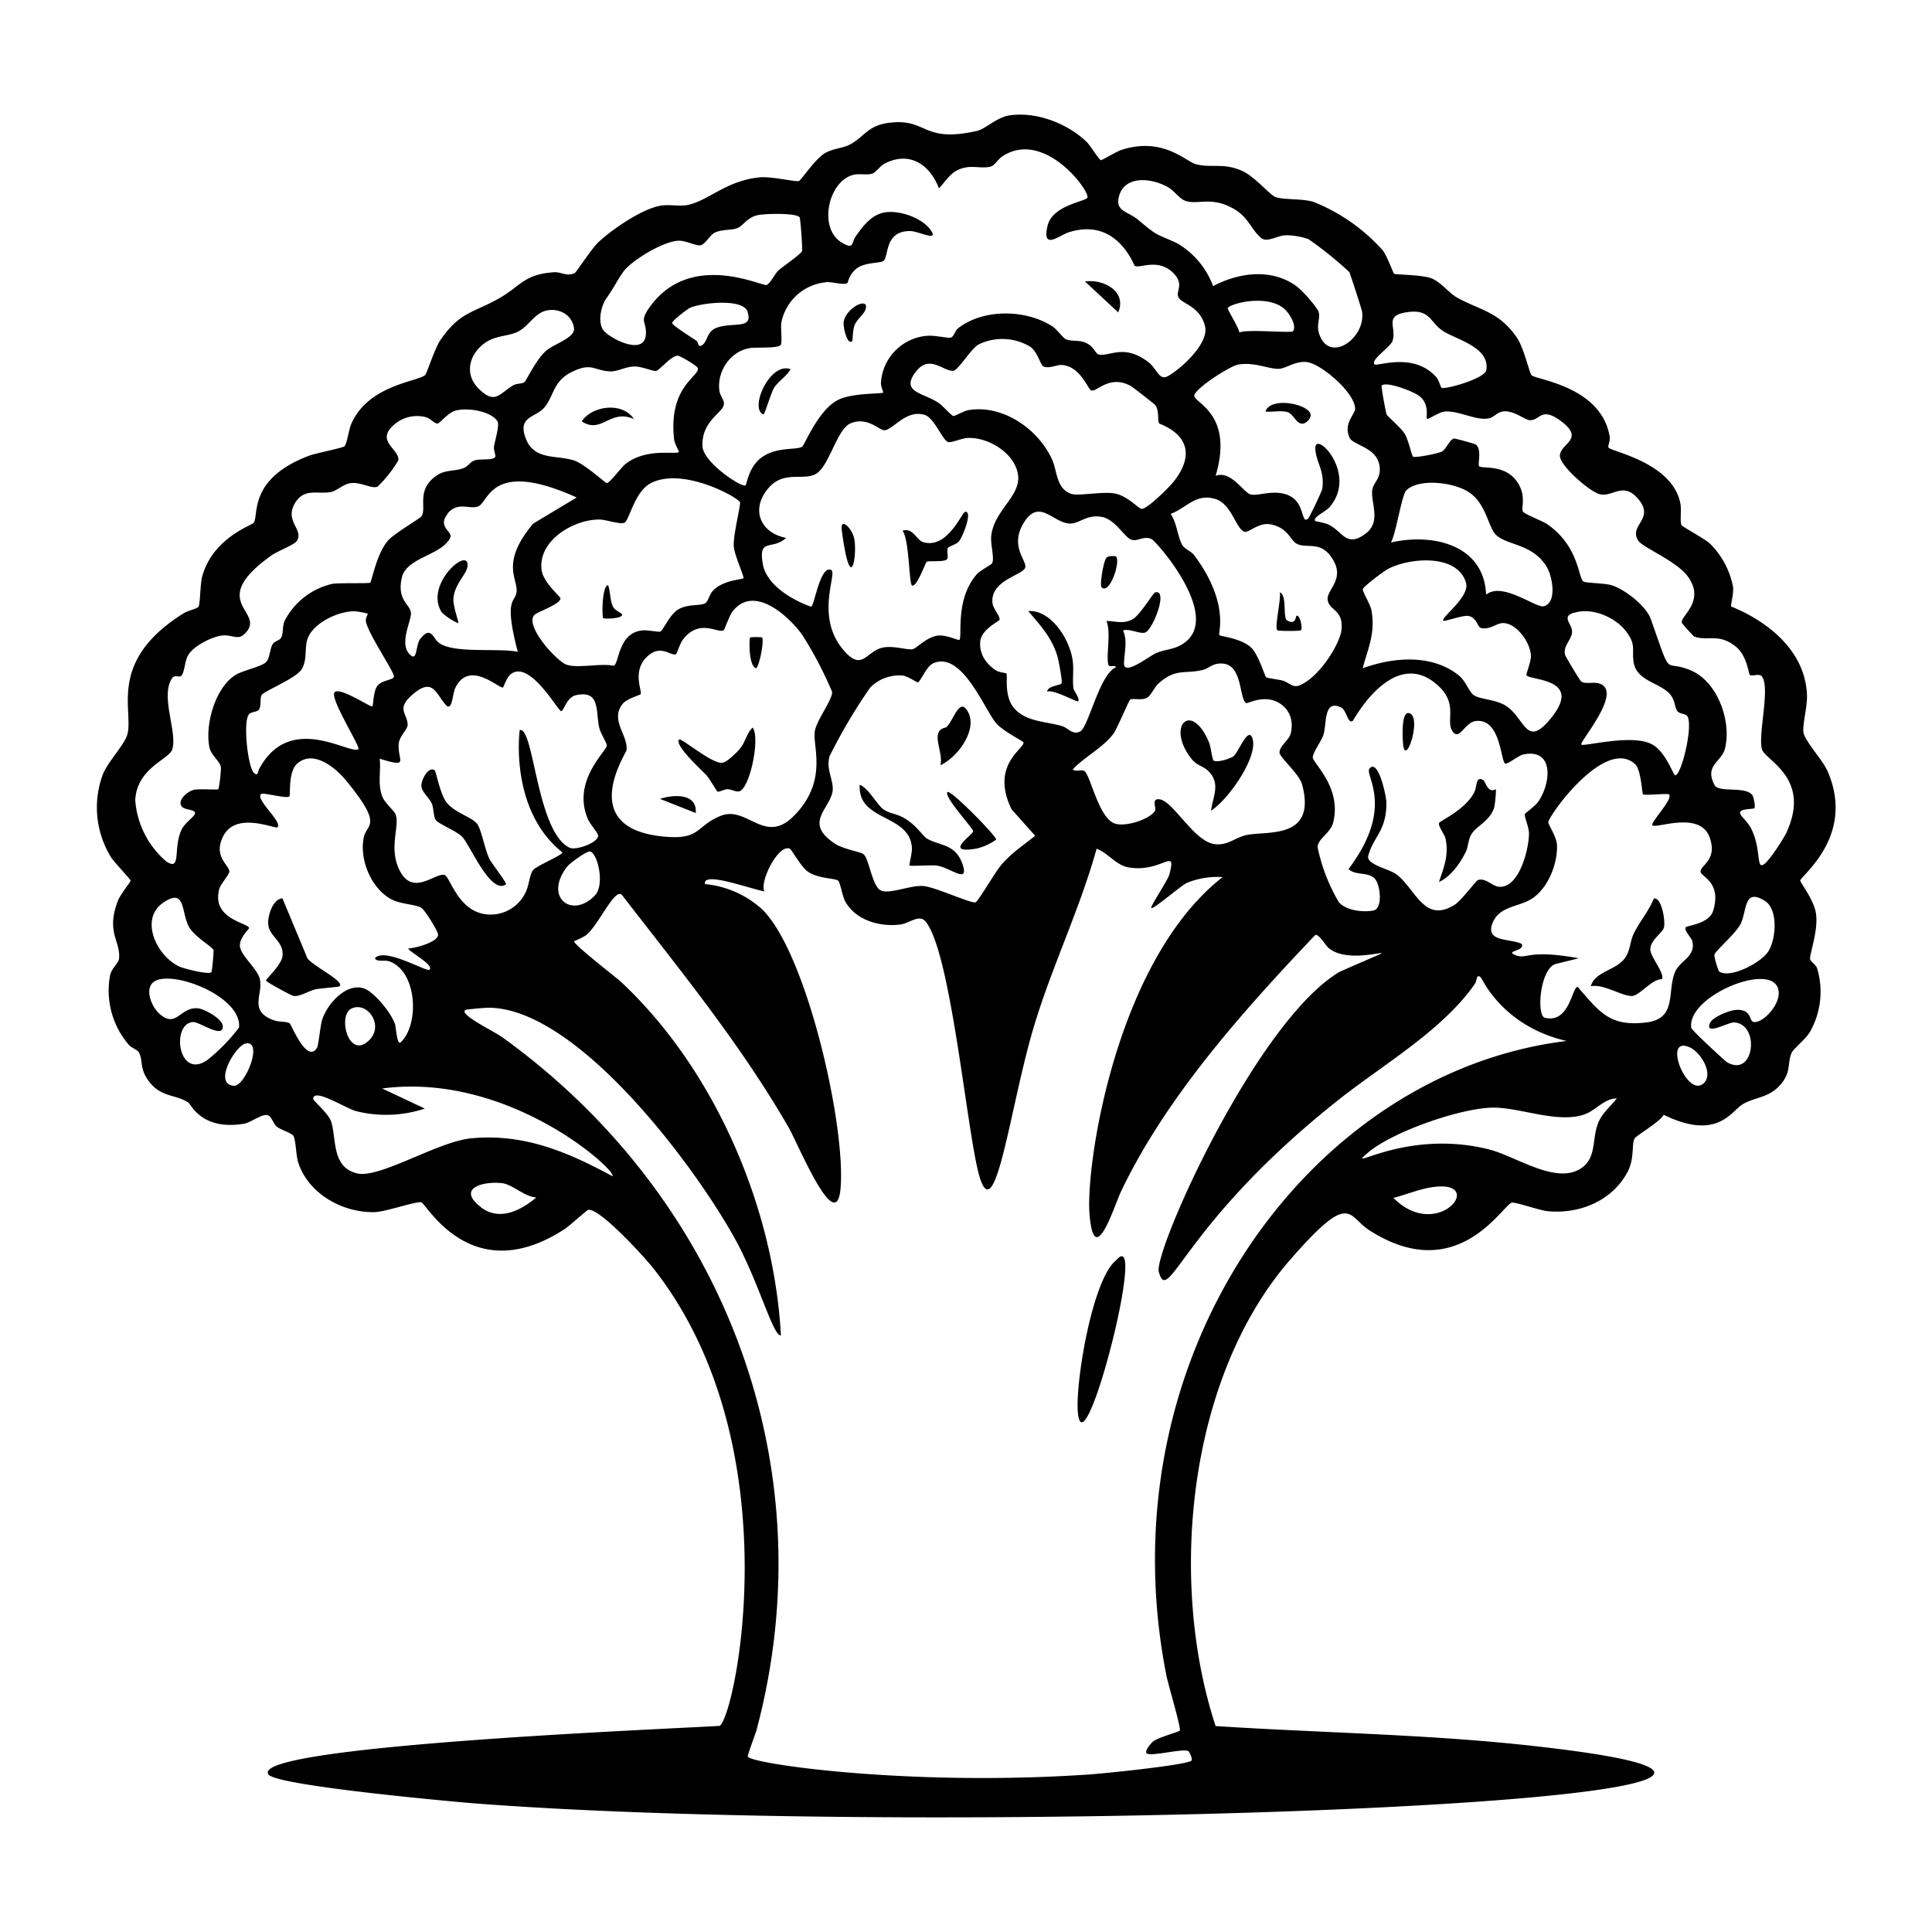
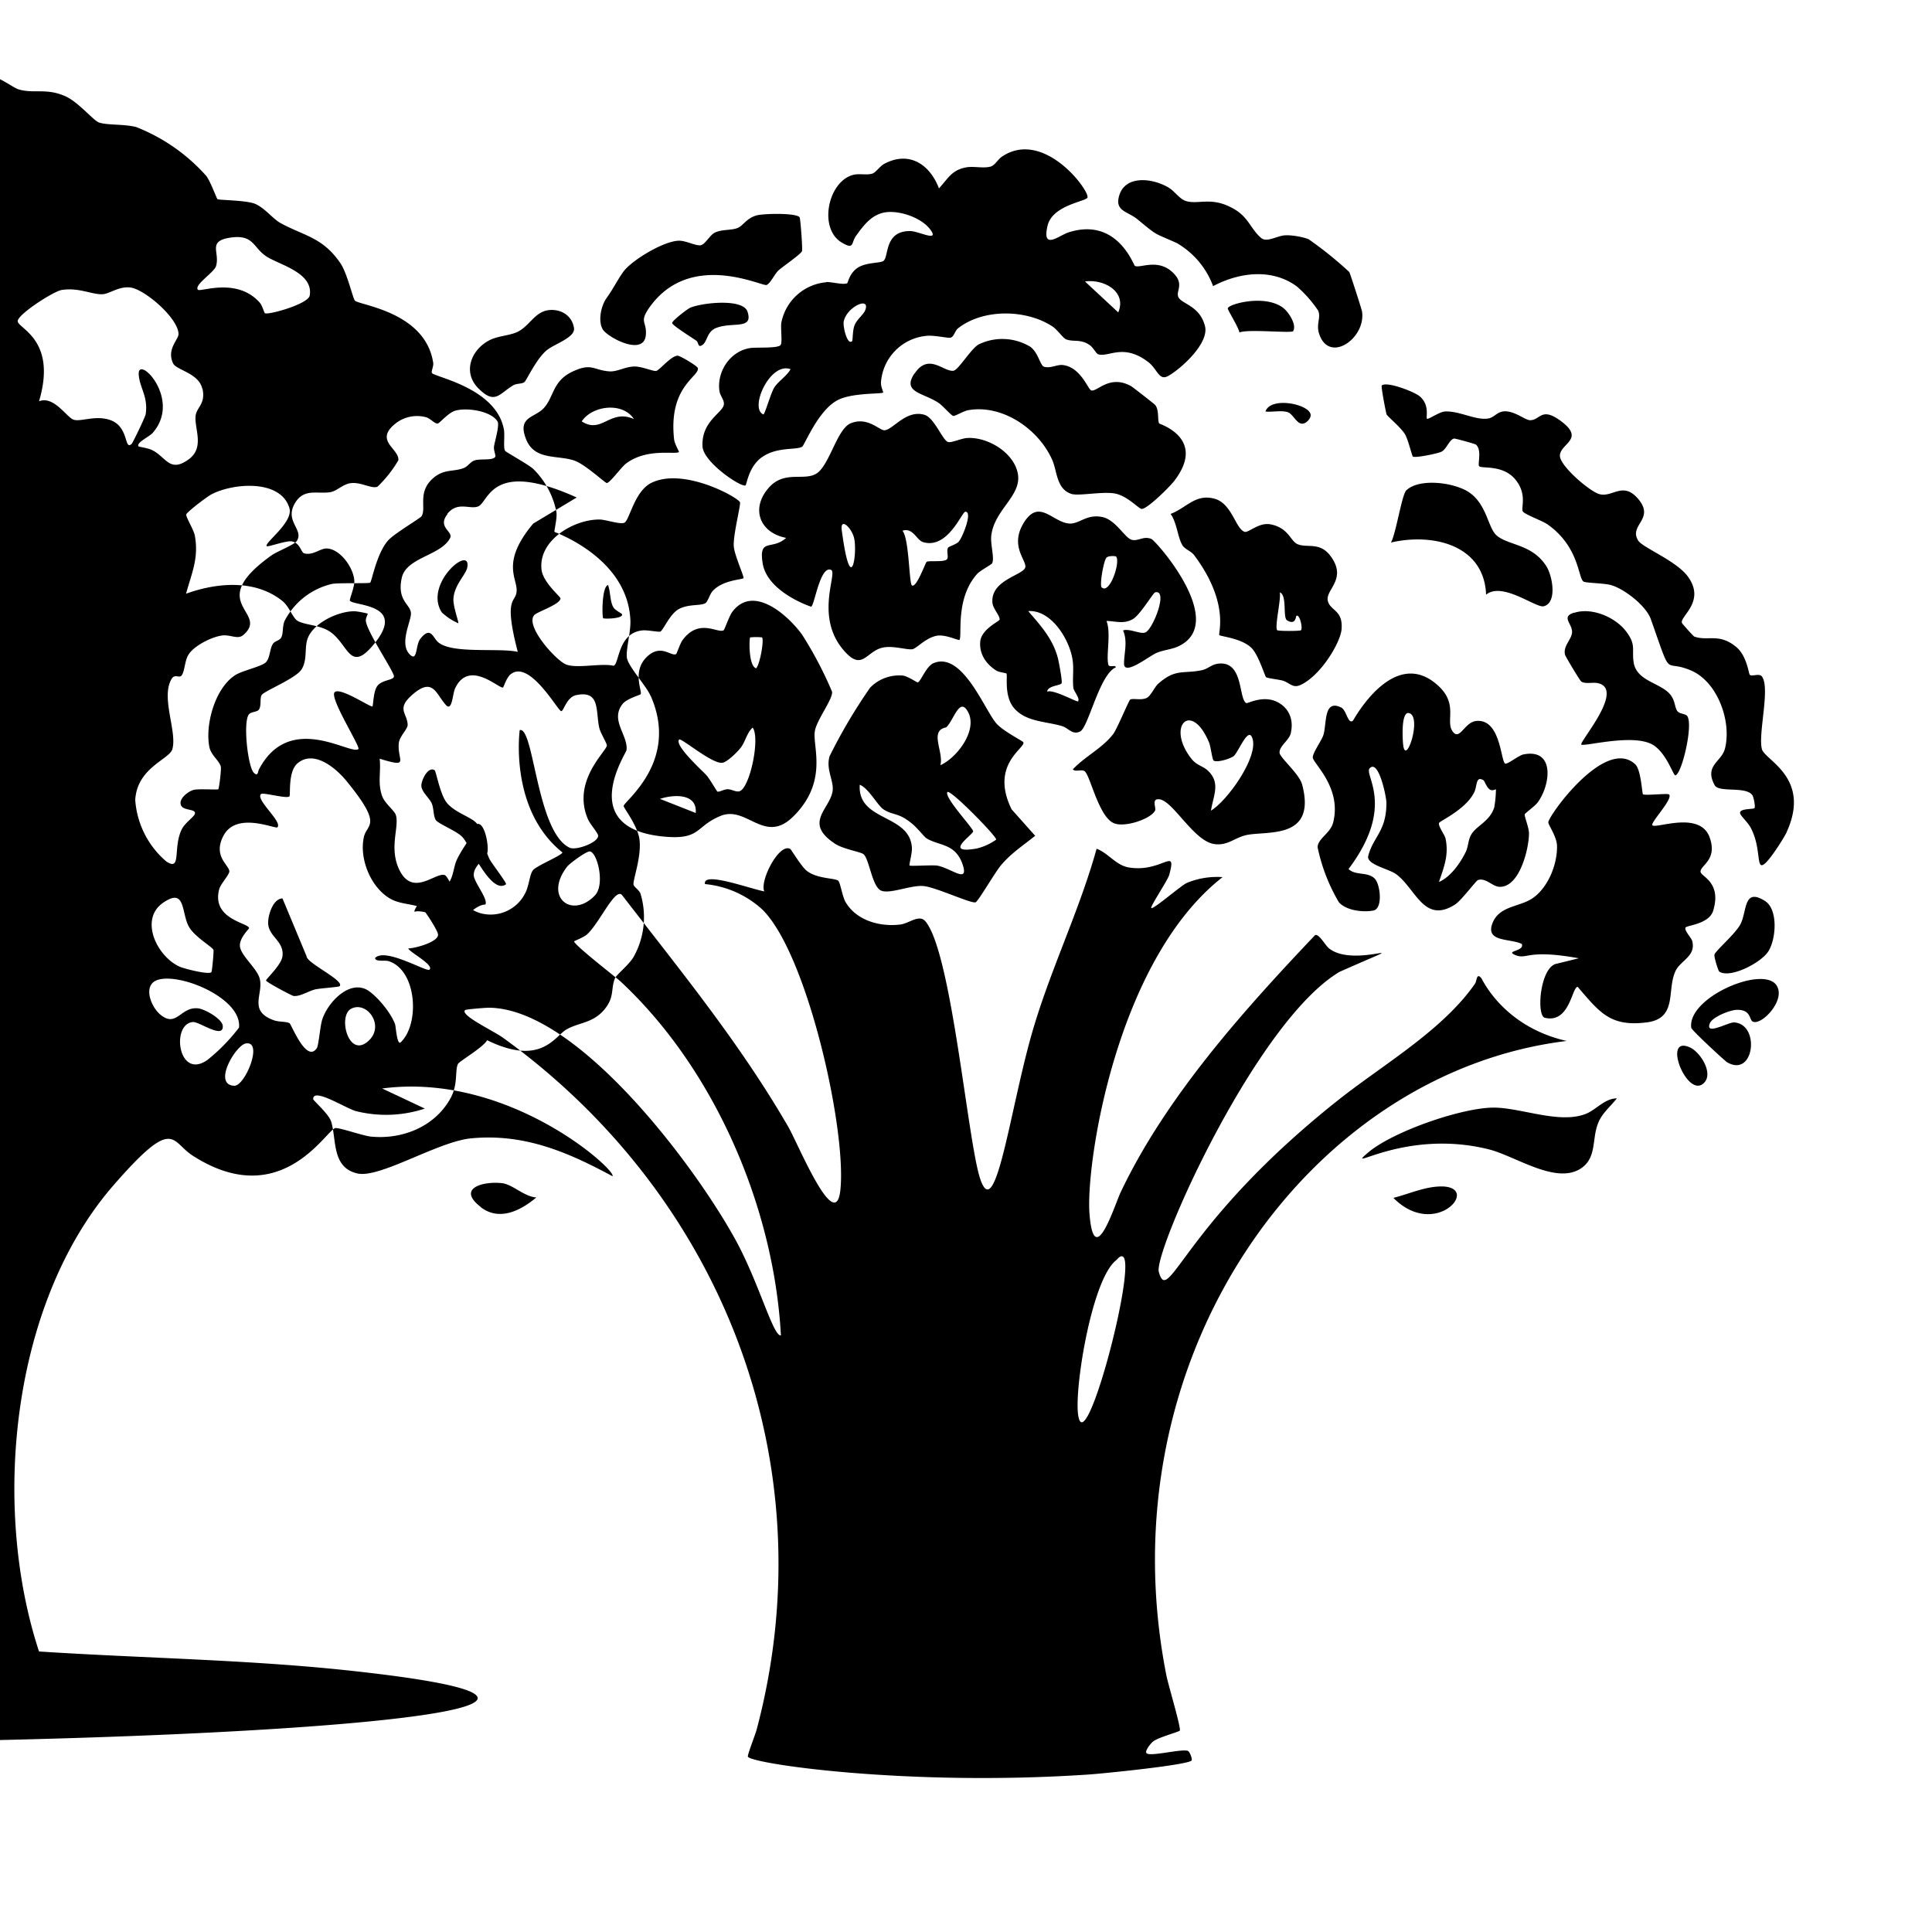
<svg xmlns="http://www.w3.org/2000/svg" viewBox="0 0 1000 1000">
-   <path d="M388.3 329.9c-.6.6-.9 15 3.1 16 2-2.2 4.2-14.9 3-16a30 30 0 0 0-6 0M247 426.5c-2.6-3.6-11.6-5.7-15.9-11.2-3.3-4.3-5.4-16-6.1-16.6-3.4-2.3-7 5.2-6.9 8 .1 3.2 4 6.2 5.3 9 1.2 2.5.8 6.7 2.2 8.8 1.5 2 10.5 5.5 13.6 8.6 4 4 14.8 30.4 22.7 24.6.6-.5-7.5-11-8.5-13-2.5-5-4.1-15-6.4-18.2m609 38.6c-2.5 6.4-7.3 11.8-10.3 18-2 3.9-1.8 8.8-4.5 12.6-4.6 6.7-15.6 6.9-17.8 14.8 6.4-1.5 16.5 5.4 21.5 5 4.1-.5 10-8.7 15.3-8.7 1.7-2.7-6-11.7-6-15.3 0-5 6.2-8.5 7-11.3 1-3.3-1.2-16.1-5.2-15.1m89.7-66.4c-2.4-5.4-11.4-15-12.2-19.5-.7-3.8 2-13.3 1.8-19.3-1.2-32.6-39-45.7-39.3-46-.3-.5 1.5-7 1-10.3a43 43 0 0 0-12-22.3c-2.8-2.5-14.2-8.7-14.6-9.4-1-1.7 0-8-.6-11.1-4-21.4-35.7-27-37.2-29.1-.6-.8 1-3.6.6-5.5-4.2-26.3-38.2-29.6-40.5-32-1.1-1.2-4-14.4-7.6-19.5-9.2-13.4-18.8-14-31-20.7-4.2-2.4-8-7.8-13.3-10-5-1.8-18.4-1.8-19.2-2.3-.5-.3-3.5-8.9-5.8-12a95 95 0 0 0-36.2-25.3c-6.1-1.7-15.8-.9-19.6-2.5-3-1.3-10.6-10.6-17.2-13.5-9.7-4.3-15.8-1.3-23.7-3.4-5.4-1.3-16.9-14.4-38.7-7.4-2.6.9-10 5.4-10.6 5.3-1-.3-5.7-7.9-7.3-9.4-10-9.7-26.5-16-40.4-13.7-6.4 1.1-12.2 7.1-16.6 8-27.7 6.2-25.5-6.1-43.8-4.4-12.7 1.1-13.8 7.2-21.8 11.4-3.4 1.9-8.6 2-12.8 4.4-5 2.8-12.6 14.3-13.6 14.5-1.9.5-14.3-2.5-20.4-1.9-16.8 1.7-25.7 11.4-36.3 14.1-4.3 1.2-9.7-.2-14.4.5-9.4 1.2-25.6 12.3-32.6 18.9-3.5 3.2-11.4 15.5-12.3 16-3.8 2-7.3-.6-10.5-.4-16 1-17.5 7.3-29 13.7-13.4 7.5-20 6.8-30.1 21.5-2.8 4.1-7.1 17.4-7.8 18-4 3.5-29.8 5.2-38.4 25.6-1.1 2.8-2.3 10.5-3.4 11.3-1.4 1-14.7 3.5-18.4 4.9-31.6 12-25.8 30.8-28.6 34.7-1 1.4-21.3 7.8-26.7 28-1 4-1 14-1.8 15.4-.8 1.1-5.7 2.1-7.7 3.4-39 24.3-26.3 49.4-29 62-1 5.5-10 14.3-12.9 21.5a49 49 0 0 0 4.4 43c1.6 2.5 10 11.2 10 12 0 .6-5.3 6.9-6.6 10.4-6.3 16.5 1.6 20.8.6 30-.3 2.4-4 4.8-4.7 9a43 43 0 0 0 9.6 35.3c1.4 1.8 4.6 2.6 5.5 4.3 2 4 .3 8 4.5 14 6.5 9.4 14.3 7.3 21 11.8 1.5 1 6.7 14.4 28.5 11 4.1-.6 10-5.8 13-4.3 1.6.8 2.6 4.3 4.2 5.7 2.2 1.8 7.8 3.3 8.7 4.9 1.2 2 1.3 9.9 2.4 13.5 5.1 16.2 22.8 26.2 39.4 25.9 5.8-.1 21.6-5.7 24.3-5.1 2.7.5 26 45.2 74.2 13.9 2.5-1.6 11.5-9.8 12.2-10 6-1.1 29.8 25.1 34.1 30.7 71.8 91.8 42 231.7 34 236.4-18.4 1.3-244.6 10.1-233.5 25.2 4.2 5.7 92 13.7 105 14.8 244.7 19.1 796.4-1.9 550.5-29.5-54.8-6.2-110.2-6.8-165.3-10.4-24.7-75-14.5-180.6 38.8-241.6 31.4-36 29.3-22.3 40.8-15 45.5 29.2 68.8-13 73.7-14.3 2-.4 14.4 4 18.5 4.4 16.2 1.6 33-5.1 41.1-19.7 4.2-7.5 2.2-14.7 4-18 1-1.5 13.3-8.7 15-12.2 28 13.7 35-2 41-5.5 6.6-3.8 13.5-3.2 19.5-10.1 5.7-6.7 3.4-10.9 5.7-16.4.8-2 7.5-7.2 9.7-11.2a42 42 0 0 0 3.5-32.7c-.7-1.9-3.4-3.4-3.6-4.7-.3-2.6 4.2-14.3 3.1-23.2-.8-7-8.2-16.4-8.2-17.4 0-2.4 29-23 14-57m-225-222.4c2.2-7.2-4.7-13 7.4-14.8s11.7 5 18.5 9.6c6.5 4.4 24.7 8.4 22.6 20.4-.8 4.4-21.5 10.2-23.2 9.1-.3-.1-1.3-3.8-2.6-5.4-11.7-13.3-30.6-5.5-32-6.7-2.4-2.3 8.3-9 9.3-12.2m-7 63.4c1.8 8.2-3.3 9.5-3.6 14.5-.4 6.7 4.7 16.1-3.6 22.1-9.7 7-11.5-1-18.6-4.7-2.2-1.2-7-1.8-7.2-2-1.7-1.8 5.4-5 7.2-7 15.3-17.4-7.6-40.6-7.2-30.5.3 7 5 11.5 3.6 20.8-.3 1.6-6.7 14.9-7.3 15.4-4 3.5-1.1-9.2-11.4-12.5-7.4-2.4-14.6 1-18.4 0-3.5-.8-10.3-12.7-18.1-9.6 9.3-31.3-10.1-37.4-11-41.2-1-3.2 18.4-15.7 22.7-16.4 8.7-1.4 15.4 2.3 20.9 2.2 3.7 0 8.5-4.2 14.6-3.5 7.5.9 24.9 15.9 25 24.1 0 3-6.3 7.8-2.8 15.2 1.7 3.5 13.3 5 15.1 13.1m45.1 61.8c2.2 7.4-13.5 18.3-11.7 19.7.6.5 9.9-2.9 12.8-2.5 4.3.6 5 5.8 6.5 6.2 4.7 1.3 8.3-2.7 11.9-2.5 7 .4 13.8 10.2 14.1 16.8.2 3-2.7 9.8-2.3 10.2 2 2.9 30.6 1.4 11.7 23.4-12.2 14.3-12.6-1.9-22.9-7.9-5.3-3-12-2.9-15.8-5-2.6-1.5-4.3-7.4-8-10.4-14.2-11.3-34-9.4-49.8-3.7 2.9-10.7 6.6-18.1 4.6-29.8-.5-3.2-4.7-9.7-4.5-11.2.3-1.3 11-9.4 13-10.4 11.2-5.9 35.9-8 40.4 7.1M720 280.7c2.6-4.6 5.6-25 8-27 6.8-6.3 24.6-4 32.2 1 9.4 6.2 9.9 18.4 14.4 22.4 6 5.3 18.5 4.4 25.8 16 3.2 5 5.7 19-1.4 20.7-4 1-21.4-12.9-29.8-6-1-25.8-27.6-32-49.2-27m71.4 150.6c0 7.8-4.9 28.2-15.4 27.6-3.6-.2-7-4.8-11-3.5-1 .3-8.6 10.6-11.9 12.7-16.2 10.3-20.4-8.6-30.7-15.9-4-2.7-15.3-4.9-14.2-9.3 2.6-10 9.5-12.8 9.4-27.6 0-2.9-4-22.5-8.6-17.8-3.4 3.3 13.7 19.5-11 52.2 3.5 3.5 9.8 1.3 13.5 4.9 3 3 4.4 15.7-.7 16.6-5.4 1-14 0-17.8-4.3a93 93 0 0 1-11-28.4c0-4.5 6.5-7.2 8-12.7 4.7-18.2-10.4-30.8-10.5-33.8-.1-2.5 4.5-8.6 5.5-11.7 1.8-5.9 0-18.7 9.2-14.2 2.8 1.4 3.5 9 6.1 6.8.2-.1 21.2-39.5 44.3-17.9 10.3 9.6 3.4 18.2 7.3 23.5 3.6 5 6-4.6 12-5.4 12.7-1.5 12.8 20.2 15.1 22 1.1.7 7-4.2 9.5-4.7 16.3-3.3 14.2 15.4 7.5 24.7-1.6 2.2-6.7 5.7-6.8 6.3-.2 1.3 2.2 6.8 2.2 9.9m-193.6-11.7c-2.6 4.4-15.8 8.7-21.2 6.4-8-3.2-12.4-25.3-15.3-27-1.6-1-4.8.6-6-.9 6.3-6.7 15.4-11 21-18.4 2.2-3.2 7.9-17.1 8.7-17.7 1.5-.8 5.5.5 8.4-.8 2.3-1 4-5.5 6.1-7.4 9-8 13-5 22.5-7 4-.8 5.5-4 11.3-3.4 10 1.3 8 18.1 11.7 20.4.8.5 9.8-5.1 17.9.5 5 3.5 6.6 9.1 5.2 15.1-.8 3.7-6 6.6-5.8 10.1 0 2.4 10.2 10.9 11.7 16.5 7.6 29-18.6 23.7-29.2 26.2-6 1.5-9.5 5.5-16.2 4.6-10.8-1.5-21.4-22.5-28.6-23.2-4.3-.4-1.3 4.5-2.2 6m-187.4 3.1c-14.8 14.4-23.9-6-37.4-.5s-10 12.8-30.5 10.6c-44.2-4.8-18.3-43-18.2-44.7.8-7.8-8.7-15.5-2-23.9 2.3-2.8 9-4.5 9.3-5 1-1.4-5.2-13 4.6-20.5 6.6-5 11.5 1.2 13.8-.3.3-.2 2-5.4 3.3-7.2 8.6-11.6 18.3-3.2 21.3-5.1.4-.3 3-7.7 4.5-9.6 10.8-14.2 28.6 1.7 36 11.8a198 198 0 0 1 15.6 29.7c.3 4.1-8.4 15-9 20.8-1 7.9 7 26-11.3 43.9m-106 1.4c1.2 2.6 5.2 7 5.2 8.4 0 3.5-11.3 7.7-14.7 6.2-17.2-8-18.5-63-25.9-60.9 0 .1-5.6 41.2 22.1 63.3 0 1.5-13.5 6.9-15.3 9.3-1.7 2.3-2 8.2-4 11.9a20 20 0 0 1-22.2 10.5c-13-3-16.7-19.1-19.5-20-5-1.4-17.2 12.3-24-4-4.5-11 .6-21-1.2-27-.7-2.4-5.8-6-7.2-10.1-2.3-6.8-.4-12.5-1.2-19.1 15.9 4.9 9.1 1 9.9-7.9.3-3.7 4.7-7.4 4.6-9.7-.2-6-6-8.1 2.3-15.4 10.8-9.5 12.2-.7 17.5 5.2 3.3 3.6 3.4-5.8 4.8-8.7 7.3-15.3 23.1.8 24.8-.4.3-.2 1.7-4.9 3.8-6.7 9.8-8.2 24.6 19 26.3 19 1.3 0 2.7-7.2 7.7-8.3 12.7-2.7 10 8.4 12 17 .6 2.6 4 8 3.9 9.1-.2 3-18.4 18.5-9.7 38.3m3.5 39.3c-11.8 12.3-26.7 1-14.3-15 1.6-1.9 10-8 11.7-7.8 3.9.5 8 17.2 2.6 22.8m-122.4-75.8c-3.8 3.5-35.6-19.8-51.5 10.6-.5.9-.4 3.9-2.6 1.7-3.1-3-5.7-26.2-2.6-30.2 1.2-1.5 4.3-1.2 5.2-2.5 1.4-2 .4-5.8 1.4-7.5 1-2 17.5-8.5 20.6-13.2s1.6-10.7 3-15.4c2.5-8.6 16.2-15 24.6-14.8 1.2 0 6.6 1 6.8 1.3 0 .2-1.3 2.3-1 4 1.2 6.5 15 26.6 14.5 28.5-.4 2-6.3 1.6-8.7 5-2 2.8-2 10-2.4 10.4-.6.9-16.8-10.2-19.6-7.3s13.5 28.3 12.3 29.4m46-121.7c5.3-6.6 11.4-2.3 15.8-3.8 5.8-1.9 6.3-25 51.2-4.7L276 271c-17 20.2-8.1 28.4-8.6 35-.4 6.3-7 2.3.6 31.4-9.9-2.2-34.1 1.2-41.2-5-2.7-2.2-3.8-8.6-9.2-1.8-2.5 3-1.5 11.5-5 8.6-6.6-5.5.5-18 .1-22-.4-4.5-7.4-6.4-4.7-18.3 2.5-10.5 20.5-11.4 25-20.5 1.7-3.3-6.9-5.5-1.3-12.4m61.2 77.9c-5.5-2.4-21.4-20.2-16.3-25.6 1.6-1.7 13.5-5.5 13.5-8.6 0-.9-9-8.2-9.8-14.8-1.8-15.3 16.8-26.1 30-26 3.2 0 11 2.8 13 1.6 2.6-1.6 5.2-16.4 13.9-20.6 16.4-8 43.9 7 45.8 10 .6 1-3.6 17-3.2 22.8.3 4.7 5.6 16 5 16.6-.8.7-11 1-16 6.7-1.5 1.7-2.4 5.4-3.7 6.2-2.5 1.5-9 .3-14 3.2-4.6 2.8-7.6 10.5-9.3 11.5-.6.4-6.8-.9-9.3-.6-12.8 1.3-11.9 17.3-14.9 18.3-6.5-1.5-19 1.6-24.7-.7m67.6-167.5c-1.8-1.3-12.6-8-12.6-9.2s7.5-7 9.3-7.9c6-2.6 27.4-5 29.7 2 3.2 9.7-8 5-16.6 8.6-4.3 2-4.2 6.5-6.4 8.4-2.8 2.2-2.2-1-3.4-1.9m118 38.3c5 1.5 9.2 12.7 12 14 1.7.8 7.1-1.9 10.3-2 10-.5 22.4 6.7 25.5 16.4 4.3 12.8-11.4 19.7-13.2 34-.6 4.7 1.8 11.8.4 14.5-.2.5-6 3.7-7.6 5.3-11.7 12.9-7.7 32.4-9.3 34.3-.4.5-6.8-2.8-11.4-2.2-5.8.9-10.5 6.4-12.8 7-2.7.6-10-2-15.5-.8-8.4 1.8-10.4 12-19.3 2.4-16.5-17.6-3.9-41-7.4-42.6-5.8-2.6-8.7 19-10.4 19-.2 0-23-7.6-25.1-22.8-2-13 5.1-6.2 12.2-12.8-13.6-2.6-18.4-15-9.2-25.7 8-9.4 18-3.7 24.6-7.4 7-4 10.8-23.2 18-26.2 8.8-3.6 14.8 3.7 17.5 3.6 4.4-.2 11.1-10.8 20.7-8m-5-21.5c7.2-10.7 15-.6 20-1.3 2.5-.3 9-11.3 13-13.6a28 28 0 0 1 26.8 1.2c4.1 3 5.1 9.6 7 10.3 3.2 1 6.4-1 9.4-.9 9.7.8 13.4 12.8 15.2 13.2 3.1.7 9.5-8.4 20.6-2.2.7.4 11.9 9.1 12.4 9.7 2.2 2.6 1.1 8 2.1 9.6.2.3 24.7 7.7 7.8 29.7-2 2.7-14.3 15-17 14.5-1.6-.3-7.6-7-14-8-6.5-1.1-18.8 1.5-22.4.2-7.6-2.6-7.2-11.6-9.7-17.4-7-16-25.7-29-43.5-25.9-2.4.4-6.8 3.1-7.7 3-1 0-5.6-5.4-7.6-6.7-8-5.4-19.3-5.4-12.5-15.4m-44 198.2a278 278 0 0 1 21-35.5 21 21 0 0 1 17.1-6.2c2.5.4 7 3.5 7.5 3.5 1.5-.2 4.4-8.5 8.3-10 14.7-6 26 23.5 32.2 31 3.3 4 13.6 9.2 14.1 9.9 2 2.7-17.6 11.2-6 34.8l12.2 13.7c-6.2 5-12.7 9.2-17.8 15.4-2.7 3.1-11.6 18.4-13 19-2 1-21-8-27.2-8.4-6.6-.5-17.5 4.4-21.9 2.3-4.6-2.3-6-16.5-9-18.8-1.5-1.2-10.5-2.6-14.7-5.4-16.7-11-2.3-18-1.2-27.6.5-5.3-3.6-11-1.6-17.7m95.3-25.1c-5.2-6.4-3-16.8-3.8-17.7-.3-.3-3.7-.6-5.2-1.5-5.4-3.4-9-8.8-8.3-15.3.8-6.3 10-10.3 10-11.1.2-2-3.4-5.6-3.7-8.6-1.2-12 16.2-14.4 17-18.5.7-3.6-8.2-11-.8-23 8-13 15 0 23.8.4 5.2.1 8.7-5 16.8-3.4 7 1.4 11.8 11 15.3 11.8 3.2.9 6.2-2.2 10.2-.4 2.6 1.2 39.1 42.7 14.6 55.2-3.8 2-8.2 2.1-12.1 3.8-3.7 1.6-16.7 12-16.7 5.5 0-5.5 2-11.4-.5-17.2 3.3-1.1 8.8 2 11.4 1.1 4-1.3 12.2-22.5 5.2-20.8-1.1.3-7.9 12-11.8 14-4.7 2.5-8.6.9-13.4.8 2.5 6-.3 18.1 1 22.7.6 1.6 3.5-.2 3.9 1.3-8.5 3.5-14.2 31-18.5 33.2-4.1 2-6-1.8-9.5-2.8-8.4-2.5-18.8-2.1-24.9-9.5M673 354.6c-3.9 1.7-5.3-1.1-9-2.3-2.1-.6-7.9-1.2-8.7-1.8-.6-.5-3.9-11.5-7.5-15.1-5.1-5.1-16.3-6-16.7-6.7-.6-1.2 5.3-16.8-12.9-41.2-1.6-2.2-4.5-3-6-5-2.6-3.9-3-12-6.3-16.5 8-3 12.7-10.3 22.2-8 9.4 2.1 11.2 15.2 15.9 17.2 2 1 7.4-5 13.6-3.8 9 1.7 10.2 8.1 13.5 10 5 2.7 12-1.5 17.8 6.7 8.3 11.5-2.5 16.9-1.7 22.5 1 5.7 8 4.8 7.2 15-.5 7-10.9 24.3-21.4 29m-37.5-195c.1-2.1 19-7.5 28.6-.3 2.7 2 7.3 8.8 5.2 12.1-.8 1.2-23.6-1.2-27.8.7-.2-2.3-6.1-11.7-6-12.4M579 102.4c2.5-12 17.2-10.4 25.7-5.4 3.3 1.9 5.7 5.9 9 7 5.9 2 12.7-2 22.8 3 9.8 4.6 10.3 11.1 16.3 16.2 3 2.5 8.4-1.3 12.5-1.4 3.3-.2 8.9.8 12 2a196 196 0 0 1 21.1 17c.5 1 6.4 19.2 6.6 20.5 2 14-17.3 27.3-22.3 11.2-1.5-5 1.1-8-.4-11.7a64 64 0 0 0-11-12.5c-13-9.6-30-7.3-43.4-.2a43 43 0 0 0-18.8-22.3c-12-5.4-9.6-3.4-20-12-5-4.3-11.6-4.3-10.1-11.4M427.6 146c2.8-.2 9.3 1.7 11 .5.3-.3 1.2-5.5 5.8-8.2 4.3-2.5 11.2-2.1 12.8-3.2 3-2 .3-15.7 14-15.5 4.2 0 15.8 6.2 10-1.2-4.7-5.8-15-9.3-22.2-8.6-7.6.8-12 6.8-16 12.4-2.5 3.6-.8 7.2-7.2 3.4-12.5-7.2-7.2-32.3 6.3-35.2 3-.6 6.5.3 9.3-.5 1.8-.5 3.8-3.6 6.1-5 12.9-7 23.7 0 28.5 12.6 5-5.4 6.7-9.8 14.9-11 3.8-.4 8.5.7 11.9-.3 2.1-.6 3.8-3.8 5.9-5.2 22-14.6 46.1 18.7 44.1 21.4-1.5 2-18.2 4-20.6 14.5-3 12.9 5.9 5 10.8 3.4 25.1-8.1 33.6 16.7 34.4 17.3 2.5 1.5 11.8-4.1 19.7 3.5 6.4 6.2 1 9.7 3 13s11 4.4 13.6 14.7c2.2 8.6-11.6 21.4-18.7 25.6-5.2 3.2-5.8-3.4-10.8-7.1-12.8-9.7-20.3-2.3-25.7-3.9-1.3-.4-2.5-3.6-4.8-5-4.5-3-8.3-1.3-12-2.8-1.5-.7-4.5-5-6.9-6.6-13.7-9-36-9.3-49 1-1.5 1.2-2 4.3-3.8 4.8-1.1.3-8.3-1.3-12-1a26 26 0 0 0-24 24c-.2 2.4 1.4 5.2 1.1 5.4-1 .8-16.4 0-23.7 4-10 5.3-17 23.3-18.2 24-3.3 2-13.6-.3-21.7 6.1-6 4.9-7 13.3-7.6 13.9-1.7 1.5-22-11.8-22.3-20.3-.5-12.7 10-17 11-21.2.6-2.4-1.8-4.6-2.2-7.2-1.5-10 5.4-20.6 15.6-22.3 3.1-.6 14.9.3 16.1-1.7.9-1.4-.1-8.5.3-11.4a26 26 0 0 1 23.2-21M314 154.2c3.6-5 5.4-9 8.6-13.5 4.3-6 21.7-16.5 29.4-16.1 3.6.2 8.7 2.9 10.8 2.3 2.2-.5 4.6-5.1 7-6.4 4-2 8.9-1.1 12.2-2.6 2.7-1.2 4.5-5 9.6-6.4 3.5-1 20.7-1.4 22.3 1 .4.8 1.6 16.3 1.2 17.5-.6 1.6-10 8-12.2 10-2 1.9-4 6.5-6.1 7.5s-39.6-18.2-60.7 11.7c-5.4 7.7-1.3 7-1.8 14-.8 11.7-20 1.3-22.3-2.7-2.6-4.3-.9-12.3 2-16.3m1.2 38c4.3.4 8.3-2.5 13.4-2.5 3.7 0 9.6 2.6 11 2.3 1.7-.3 7.7-7.8 11.1-7.9 1.4 0 10.3 5.4 10.5 6.4 1 4.4-15.3 9.3-12.3 36.8.3 2.7 2.8 6.5 2.5 6.7-2 1.4-16.9-2.3-27.7 6.2-2.4 2-8.3 10.1-9.7 9.8-1-.2-11.2-9.7-16.7-11.6-8.8-3-20.4 0-24.9-10.8-4.9-12 4.2-11.2 9-16.3 5.3-5.7 4.5-13.8 14.4-18.7 10.4-5.1 11.3-1 19.4-.4m-62.6-15.7c4.7-2.7 10.5-2.6 15-4.6 6.2-2.8 9-10.2 15.9-11.3 6.4-1 12.6 2.5 13.6 9.2.7 4.9-9.9 8.1-14 11.4-5.5 4.4-10.7 16-11.7 16.6-1.4 1-4 .6-5.7 1.6-7.5 4.5-9.5 10.3-18.2 1.5-8-8.2-3.8-19.3 5.1-24.4M70 414c1-16.7 17.6-20.9 19.2-26.2 2.6-9-6-26.6-.5-36.2 1.8-3.2 4-.3 5.3-2 1.6-2 1.6-7.3 3.3-10.3 2.6-4.9 12.6-9.9 18-10.4 4.2-.4 7.8 2.2 10.6-.2 14-12-20.5-16 14.3-41 3.2-2.4 12.1-5.6 13.5-7.8 3.7-6-7-10.2-.7-20 4.7-7.3 11.6-4 18.2-5.2 3.3-.7 6.4-4.1 10.2-4.6 5.2-.8 11 3.1 14 1.8a62 62 0 0 0 10.8-13.7c.5-6-12.6-10-1.6-18.9a18 18 0 0 1 15.7-3.4c2.4.5 4.7 3.6 6.3 3.3 1.1-.2 5.4-5.7 9.3-6.7 6-1.6 18.2.2 21.6 5.6 1.2 1.9-1.4 10.2-1.8 13-.3 2 1.1 4.7.6 5.4-1.4 2-7.6.8-10.6 1.8-2.3.7-3.5 3.2-5.8 4-5.2 2-10.1.3-15.7 5.2-8.3 7.2-3.4 15.5-6 19.7-.6 1-14 8.9-17.2 12.4-6 6.6-8.5 21.1-9.4 22-.8.5-15.8 0-19.6.6a37 37 0 0 0-24.8 19.4c-1.1 3-.5 6.1-1.6 8.3-.8 1.7-3.3 1.8-4.3 3.3-1.7 2.4-1.5 7.5-3.7 9.6-2.2 2.2-11.8 4.2-15.6 6.5-10.6 6.5-16 25.8-13.6 37.5.9 4.2 5.3 7.1 5.9 10.1.3 1.5-.9 11.2-1.3 11.6s-9.8-.3-12.6.3c-3 .7-8.6 5-6.5 8.4 1.6 2.5 8 1.4 6.9 4.2-.7 1.7-5.1 4.5-6.8 8-4.6 9.6.1 21.8-7.9 16.5A46 46 0 0 1 70 414m39.4 89.2c-1.4 1.4-13.7-1.7-16.3-2.8-11.9-5.3-20.9-24.3-9-32.9 12.2-8.7 9.6 4.9 13.7 12.2 2.9 5.2 12 10.3 12.7 12 .2.8-.7 11-1.1 11.5M100 529c3.3-.1 15.8 9 15.3 2-.3-3.7-9.6-8.9-13-9.1-9-.8-11 10.5-19.6 3-4.8-4.2-9-15.4-.8-17.8 12.1-3.5 43.5 9.9 41.8 24.8a96 96 0 0 1-16.3 16.7c-15.3 10.8-19-19-7.4-19.6m21.2 33c-11.3-.6.8-21 6-21.9 9.3-1.6-.3 22.1-6 21.9m28.6-32.4c-1.7-1-5.5-.5-8.3-1.6-13-4.8-5.2-13.4-7-21.1-1-5.3-9.7-12-10.3-17-.5-4.3 4.7-9 4.7-9.5 0-2.7-19.7-4.5-15.4-20.3.8-2.7 5.3-7.5 5.2-9.1-.1-3.3-8.6-7.7-3.1-18.3 6.7-13 27-3.4 28-4.5 2.7-2.9-11.5-14.3-8.5-17.2 1-1 13.4 2.6 14.7 1.2.7-.6-.9-13 4.3-17.2 8.5-7 19.8 2.6 25.2 9.2 19 23.2 10.8 22 9.1 28.8-2.7 11.5 3.7 27.1 14.4 32.6 5 2.5 12 2.4 15.3 4.3 1.7 1 8.4 11.7 8.6 13.6.7 4-12 7.4-15.4 7.4.6 1.9 13.6 8.6 11 11-1.4 1.4-23-11.7-28.2-6 .5 2.2 5 .8 7.4 1.7 14.3 5 15.8 32.3 6 41.8-2 2.2-2.6-8-3-9.2-2-5.7-8.6-13.7-13.5-17.2-9.5-6.7-21.4 5.6-24.3 15-1 3.3-1.8 13.2-2.7 14.5-5.4 8.1-13.2-12.4-14.2-13m41.4 8.8c-10.7 10.7-16.6-12.6-9.4-16.2 8-4.1 17.2 8.3 9.4 16.2m57.6 86.4c-12.6-9.7 1.3-13.4 11-12.3 5.5.6 11.5 7 17.8 7.4-8.2 6.9-19.2 12.4-28.8 5m68.2-16c-23.3-12.6-45.8-22.2-73.1-19.6-17.1 1.6-47.1 20.7-58.8 18.2-13.6-3-10.8-17.7-13.7-26.9-1.3-4-9.2-10.8-9.3-11.6-.1-6.2 16.7 4.7 22.1 6.2a64 64 0 0 0 35.7-1.3l-22.1-10.4c66-8.7 122 43 119.2 45.4m286.7 258.3c.9 4.7 7.5 26.6 7 28.6-.2.7-11.3 3.5-14 5.8-1.2 1-4.4 5-3.2 6 2 1.8 17.5-2.3 21.2-1.3 1.2.3 2.5 4.4 2.1 5-1.8 2.4-47.1 6.9-53.5 7.3-94 6.3-175.3-5.7-176.2-9.3-.3-.8 3.8-11.3 4.5-13.8 36.6-137.6-17.5-276.1-131.3-358.3-4.8-3.5-22.6-11.8-19.5-14.3.5-.4 11.2-1.3 12.8-1.2 46.2 1 107.6 83.8 127.9 121.6 11.7 22 18.8 48.7 22.7 48-3.6-66.3-34.3-137.8-83-183.2-2.2-2-24.8-19.5-24-20.8.3-.3 5-2 6.8-3.7 6.5-6.1 14.3-24 17.9-20.3 30.5 39.5 61.1 76.8 86.2 120.2 5 8.7 24.5 56.4 26.9 32.3 3.2-31.6-17.4-122.8-40.6-145.1a51 51 0 0 0-29.5-13c-1.4-6.7 22 2 30.7 3.8-2.5-5.5 7.7-25.2 13.4-22 .6.3 5.8 9.3 8.8 11.5 5.4 4 13.9 3.5 16 4.9 1.1.8 2.2 8.2 3.8 11 5.6 9.7 18 13.1 28.6 11.7 4.6-.7 9.6-5.4 12.8-1.6 13.5 16 21.7 112.3 28.2 132.8 8.3 26 16-39.3 28.2-79.2 9.4-31 23.6-60.2 32.2-91.2 6 2.2 10 8.6 16.7 9.7 17.3 2.8 25-11.3 20.9 3.8-.8 2.9-10 16.5-9.3 17.2 1 .9 15.3-11.6 18.4-13a41 41 0 0 1 18.5-3c-55 43-70.8 148.1-68.9 174 2.3 30.3 12.9-4 16.2-11 23.4-49.2 63.4-93.8 100.6-133 2-.8 5.2 5.2 7 6.7 13.6 11.4 51-7.8 5.7 12.3-43.3 25.6-96.4 145-93.6 155.3 5 18.4 12-24.7 92.6-88.7 23-18.3 54.3-36.2 71.1-60.5.9-1.2.7-6 3.3-2.7.7 1 11.6 25 44.1 32.4-133.8 16.3-239.6 164-207.2 328.3M721.3 620c8.3-2.1 16.5-6 25.2-5.9 20.1.5-3.7 27.6-25.2 6m105.5-37.7c-2.8 8-.4 17.6-9.2 22.8-13 7.6-33.4-6.9-47-10.3-44-11-75.8 13-62.4 1.6 12.7-10.8 48.8-23.4 65.4-23.2 14.2.2 33.8 8.6 47.3 3.2 5.4-2.2 9.6-7.9 16-8-3.6 4.6-8.2 8-10.1 13.9m25.4-53.2c-19 2.4-24.4-5.5-35.6-18.4-3 0-4.1 19.1-17 16-4.5-1.1-2.5-26.5 6.2-28l11.4-2.8c-27.6-5-26.6 1.1-33.2-1.8-4.8-2.2 5.1-1.7 3.7-5.6-5.7-2.9-18.3-.9-15.5-9.9 3.2-9.9 13.7-9 20.8-13.6 8.3-5.5 13.2-17.9 12.9-27.5-.2-4.7-4.6-10.8-4.5-12 .3-3.7 29.6-44.4 45-30 3 2.8 3.5 15 4 15.5.9.8 12.8-.6 13.5.1 2.3 2.3-10 14.8-8.6 16 2.1 1.8 24.9-7.8 29.7 6.5 4 11.5-5 14.2-4.8 17.5.2 2.6 11.1 5.3 6.5 20.3-2.1 6.7-13.4 7.5-14.2 8.5-1 1.5 3 5.4 3.4 7.1 2 7.8-6 10-8.6 15.4-4.8 9.9 1.3 24.6-15 26.7m-37.5-212c9.1-3 21.5 2.3 27 9.8 5.2 6.9 2.7 9.1 3.8 16 1.6 9.4 13.2 10.3 18.5 16 3.1 3.3 2.6 7.3 4.2 9.2 1.3 1.4 4.1 1.2 5 2.4 3.3 4.7-3 30.7-6.2 30.7-1.1 0-5.1-13.2-13-16.5-10.9-4.7-34.1 1.7-35.6.6-1.4-1.1 22.4-28 9-31.7-2.8-.8-6.7.5-9-.9-.7-.4-8.2-13-8.4-13.8-1.3-4.6 3.6-8.1 3.6-12 0-4.3-5.8-7.7 1-9.9m86.3 161c3.3-6.9 1.5-18.7 12.5-11.8 7 4.4 5.8 19.8 1.8 26.1-3.7 5.9-19.7 14.2-25.4 10.5-.5-.3-2.8-7.5-2.5-8.8.5-2 11.1-10.9 13.6-16m-19 82.4c-8.6 8.7-22-24.9-7.4-18.4 5.5 2.4 12.4 13.4 7.4 18.4m25.1-31.8c-1.7-1-.8-6.2-8.1-6-3.4 0-12.8 3.7-14 7-2.6 6.5 9.5-.6 12.5-.5 13.7.7 10.6 28.9-3.6 20.6-1-.6-18.3-16.5-18.5-17.8-2.2-15.5 36.4-32.2 43.9-22.3 5.7 7.6-7.8 21.6-12.2 19m17.7-98c-1.6 3.3-9.5 15.9-12.4 17-3.2 1.4-1-8.8-5.9-18.6-1.4-3.1-5-6.2-5.7-7.8-1.3-3 6.6-2.3 7.3-3 .6-.8-.4-5.5-1-6.6-3.3-5-17.4-1.2-19.6-5.3-5.5-10.2 3.5-12 5.3-18.8 3.6-13.9-3.6-34.5-17.4-40.5-15-6.5-9.4 6-21-26.8-2.5-6.8-13.7-15.6-20.7-17.5-3.7-1-12.8-1-14.1-1.8-2.8-1.9-2.2-18-18.5-29.5-2.6-1.9-11.9-5.2-12.9-6.8-1-1.8 2.1-8.2-3-15.4-6.4-9.2-18.1-6.5-19.6-8-.9-1 1.6-8.5-1.7-11.2-.5-.4-10.7-3.2-11.2-3.1-2.3.2-4 5.4-6.4 6.7-1.7 1-14 3.5-15 2.6-.5-.4-2.3-8.3-4-11.4-2.1-3.6-9-9.2-9.6-10.4-.3-.7-3-14.5-2.5-15 2.7-2.2 16.7 3.2 19.6 5.6 5.4 4.5 3.1 10.9 3.8 11.6.5.7 6.3-3.5 9.2-3.7 7.6-.5 16.5 5 23 3.5 2.8-.7 4.1-3.3 7.7-3.6 5.5-.3 10.9 4.6 13.5 4.6 5.3 0 5.7-7.2 16 .5 12.6 9.4-.4 11.5-.6 17.8-.2 5.2 15.6 18.8 20.6 20 6.7 1.7 12-6.7 19.8 2.3 9.2 10.7-5.1 13.6.2 21.8 2.4 3.6 19.9 10.5 25.7 18.6 9.4 13-4.6 20.7-3.1 24 .2.4 6 7 6.4 7 7 2.5 12.8-2 21.7 5.4 5.6 4.7 6.4 14 7 14.4 1.2 1 5-1 6.3.9 4.4 6-2.2 30 0 37.7 1.8 5.7 25.5 14.8 12.8 42.7M655 213c3.5.4 8-.7 11.4.3 2.8.8 4.6 6 7.6 6 2 0 4.4-2.5 4.4-4.4 0-5.6-20.7-10-23.4-1.9m74.3 156.1c-4.3-1-3.3 14.3-3 16.6 1.4 11.1 9.9-15 3-16.6M383.4 387c-1.6 2.1-7 7.5-9.5 7.8-5.3.8-21.5-13.2-22.4-12-2.5 3 11.8 15.9 14.1 18.4 1.6 1.7 5.3 8.2 5.7 8.5.9.4 3.5-1.2 5.3-1.2 2 0 4.2 1.5 6 1.1 5.4-1.2 11-27.4 7-33-3 2.6-3.7 7.1-6.2 10.4m-41.8 26.5 18.5 7.3c.9-10.2-11.3-9.7-18.5-7.3M625 398.7c7 6.4 3 13 1.8 20.9 8.7-5.4 24.1-27.2 21.6-36.9-2-7.8-7.3 6.6-9.9 8.7-1.9 1.4-8.5 3.4-10.3 2.3-.8-.6-1.5-7.3-2.4-9.4-9.1-21.8-22.3-8.6-9.3 8.2 2.8 3.7 5.8 3.8 8.5 6.2m146.2 10c-1.8-1.2-2.8-4.5-3.3-4.8-4.2-2.6-3.2 3-4.9 6.3-4.4 8.8-17.5 14.6-18.1 15.7-.8 1.4 2.8 6 3.3 8.1 1.8 8.5-.8 14.8-3.4 22.5 6-2.6 10.9-9.6 13.7-15.2 1.5-2.7 1.3-6.4 3-9.3 2.7-4.7 9.4-6.6 11.9-14a58 58 0 0 0 .9-9.5c-.1 0-1.7 1-3.1.2M671 318.8c-.3.2-.3 5-4.8 2.3-2.4-1.4.2-13-3.8-14.5.8 3.3-2.8 18.1-1.3 19.6.5.5 11.9.5 12.3 0 1-1-.7-8.6-2.4-7.4M158.7 495l-12.5-30c-5 .2-7.6 9-7.4 13 .3 6.9 8.4 9.1 7.4 17-.6 4.5-8.5 11.7-8.5 12.5s13.2 7.8 14.2 8c3.5.4 7.6-2.5 11.3-3.4 2.8-.6 12-1.2 12.5-1.6 3.3-2.7-17-12-17-15.5m418.9-207c-.2-.2-4.2-.5-5 .8-1.5 2-3.5 14.1-2.4 15.2 4.2 4 10-13.6 7.4-16m-348.9 29a30 30 0 0 0 8.5 5.6c.4-.5-2.8-8.8-2.5-12.8.5-7.3 6.6-12.4 7.2-16.3 1.9-11.8-22.8 8.8-13.2 23.5m166.4-102.5c.7.3 3.9-11.2 5.7-14 2.4-3.5 6.3-5.7 8.4-9.4-10.6-4-21.5 20.3-14.1 23.4m166.5-68.8 17.2 16c4.6-10.9-7.7-17.4-17.2-16m-233.5 71.2c-5.8-9-21.6-7-27 1.2 10.4 6.8 14.6-6.7 27-1.2m113-40.5c.3-.3.2-5.6 1.2-8 1.1-3 4.9-5.8 5.6-8 2.6-7.2-9.8-1.5-11.2 6.1-.5 2.6 2 12.9 4.5 9.9M558 363c1.1-1.5-2.1-5.1-2.4-6.8-.6-4.6.3-9.5-.4-14.4-1.4-10.5-11-26.3-23-25.5 6.6 7.7 12.8 14.4 15.4 24.5.5 2.1 2.3 11.5 1.9 12.8s-7.2 1.2-7.5 4.4c3.2-1.4 15.5 5.6 16 5m23.3 287.5c-1.3-1-2.8 1.1-3.7 1.9-12.2 9.8-21.1 63.3-19.7 78.7 2.8 29 30.5-75.6 23.4-80.6m-145.6-376c4.7 35.2 8 12.4 6.5 4.6-1-5.7-7.5-11.8-6.5-4.6M322 318.1c0-.7-3.6-2-4.6-3.9-1.7-3-1.4-8.1-2.7-11.4-3.3 1-3.1 16.5-2.5 17.2.5.4 10 .3 9.8-1.9m164.7 78c8.8-4 19.2-18 14.5-27.3-4.5-8.9-7.6 4.4-11.5 7.7-9 1.7-1 12.8-3 19.7M472 438.8c.2 2.7-1.6 8.9-1.2 9.2.5.4 11.3-.3 14 0 7.2 1 17.2 10.2 13.3-1-3.9-10.7-12.3-9.1-18.7-13.2-.9-.6-4.7-5.3-7-7.2-7.3-6.2-10-4.4-15-7.6-3-1.8-7.9-11.2-12.4-12.8-1.2 19.2 25.9 14.9 27 32.6m7.6-148c1.4-.8 9.5.4 10.7-1.5.7-1.3-.5-4.2.4-5.8.3-.6 4.1-1.7 5.4-3 2-2 7.6-16 3.5-15.6-1.8.2-9.1 19.5-21.8 15.7-3.4-1-5.2-7.7-10.7-5.9 3.5 4 3.4 27.1 4.9 28.3 2.3 1.6 7-11.8 7.6-12.1m10.8 119c-2 2.6 13.3 18.7 13.3 20.4s-16 12 1.8 8.9a29 29 0 0 0 10.1-4.6c.7-1.3-23.8-26.3-25.2-24.6" />
+   <path d="M388.3 329.9c-.6.6-.9 15 3.1 16 2-2.2 4.2-14.9 3-16a30 30 0 0 0-6 0M247 426.5c-2.6-3.6-11.6-5.7-15.9-11.2-3.3-4.3-5.4-16-6.1-16.6-3.4-2.3-7 5.2-6.9 8 .1 3.2 4 6.2 5.3 9 1.2 2.5.8 6.7 2.2 8.8 1.5 2 10.5 5.5 13.6 8.6 4 4 14.8 30.4 22.7 24.6.6-.5-7.5-11-8.5-13-2.5-5-4.1-15-6.4-18.2c-2.5 6.4-7.3 11.8-10.3 18-2 3.9-1.8 8.8-4.5 12.6-4.6 6.7-15.6 6.9-17.8 14.8 6.4-1.5 16.5 5.4 21.5 5 4.1-.5 10-8.7 15.3-8.7 1.7-2.7-6-11.7-6-15.3 0-5 6.2-8.5 7-11.3 1-3.3-1.2-16.1-5.2-15.1m89.7-66.4c-2.4-5.4-11.4-15-12.2-19.5-.7-3.8 2-13.3 1.8-19.3-1.2-32.6-39-45.7-39.3-46-.3-.5 1.5-7 1-10.3a43 43 0 0 0-12-22.3c-2.8-2.5-14.2-8.7-14.6-9.4-1-1.7 0-8-.6-11.1-4-21.4-35.7-27-37.2-29.1-.6-.8 1-3.6.6-5.5-4.2-26.3-38.2-29.6-40.5-32-1.1-1.2-4-14.4-7.6-19.5-9.2-13.4-18.8-14-31-20.7-4.2-2.4-8-7.8-13.3-10-5-1.8-18.4-1.8-19.2-2.3-.5-.3-3.5-8.9-5.8-12a95 95 0 0 0-36.2-25.3c-6.1-1.7-15.8-.9-19.6-2.5-3-1.3-10.6-10.6-17.2-13.5-9.7-4.3-15.8-1.3-23.7-3.4-5.4-1.3-16.9-14.4-38.7-7.4-2.6.9-10 5.4-10.6 5.3-1-.3-5.7-7.9-7.3-9.4-10-9.7-26.5-16-40.4-13.7-6.4 1.1-12.2 7.1-16.6 8-27.7 6.2-25.5-6.1-43.8-4.4-12.7 1.1-13.8 7.2-21.8 11.4-3.4 1.9-8.6 2-12.8 4.4-5 2.8-12.6 14.3-13.6 14.5-1.9.5-14.3-2.5-20.4-1.9-16.8 1.7-25.7 11.4-36.3 14.1-4.3 1.2-9.7-.2-14.4.5-9.4 1.2-25.6 12.3-32.6 18.9-3.5 3.2-11.4 15.5-12.3 16-3.8 2-7.3-.6-10.5-.4-16 1-17.5 7.3-29 13.7-13.4 7.5-20 6.8-30.1 21.5-2.8 4.1-7.1 17.4-7.8 18-4 3.5-29.8 5.2-38.4 25.6-1.1 2.8-2.3 10.5-3.4 11.3-1.4 1-14.7 3.5-18.4 4.9-31.6 12-25.8 30.8-28.6 34.7-1 1.4-21.3 7.8-26.7 28-1 4-1 14-1.8 15.4-.8 1.1-5.7 2.1-7.7 3.4-39 24.3-26.3 49.4-29 62-1 5.5-10 14.3-12.9 21.5a49 49 0 0 0 4.4 43c1.6 2.5 10 11.2 10 12 0 .6-5.3 6.9-6.6 10.4-6.3 16.5 1.6 20.8.6 30-.3 2.4-4 4.8-4.7 9a43 43 0 0 0 9.6 35.3c1.4 1.8 4.6 2.6 5.5 4.3 2 4 .3 8 4.5 14 6.5 9.4 14.3 7.3 21 11.8 1.5 1 6.7 14.4 28.5 11 4.1-.6 10-5.8 13-4.3 1.6.8 2.6 4.3 4.2 5.7 2.2 1.8 7.8 3.3 8.7 4.9 1.2 2 1.3 9.9 2.4 13.5 5.1 16.2 22.8 26.2 39.4 25.9 5.8-.1 21.6-5.7 24.3-5.1 2.7.5 26 45.2 74.2 13.9 2.5-1.6 11.5-9.8 12.2-10 6-1.1 29.8 25.1 34.1 30.7 71.8 91.8 42 231.7 34 236.4-18.4 1.3-244.6 10.1-233.5 25.2 4.2 5.7 92 13.7 105 14.8 244.7 19.1 796.4-1.9 550.5-29.5-54.8-6.2-110.2-6.8-165.3-10.4-24.7-75-14.5-180.6 38.8-241.6 31.4-36 29.3-22.3 40.8-15 45.5 29.2 68.8-13 73.7-14.3 2-.4 14.4 4 18.5 4.4 16.2 1.6 33-5.1 41.1-19.7 4.2-7.5 2.2-14.7 4-18 1-1.5 13.3-8.7 15-12.2 28 13.7 35-2 41-5.5 6.6-3.8 13.5-3.2 19.5-10.1 5.7-6.7 3.4-10.9 5.7-16.4.8-2 7.5-7.2 9.7-11.2a42 42 0 0 0 3.5-32.7c-.7-1.9-3.4-3.4-3.6-4.7-.3-2.6 4.2-14.3 3.1-23.2-.8-7-8.2-16.4-8.2-17.4 0-2.4 29-23 14-57m-225-222.4c2.2-7.2-4.7-13 7.4-14.8s11.7 5 18.5 9.6c6.5 4.4 24.7 8.4 22.6 20.4-.8 4.4-21.5 10.2-23.2 9.1-.3-.1-1.3-3.8-2.6-5.4-11.7-13.3-30.6-5.5-32-6.7-2.4-2.3 8.3-9 9.3-12.2m-7 63.4c1.8 8.2-3.3 9.5-3.6 14.5-.4 6.7 4.7 16.1-3.6 22.1-9.7 7-11.5-1-18.6-4.7-2.2-1.2-7-1.8-7.2-2-1.7-1.8 5.4-5 7.2-7 15.3-17.4-7.6-40.6-7.2-30.5.3 7 5 11.5 3.6 20.8-.3 1.6-6.7 14.9-7.3 15.4-4 3.5-1.1-9.2-11.4-12.5-7.4-2.4-14.6 1-18.4 0-3.5-.8-10.3-12.7-18.1-9.6 9.3-31.3-10.1-37.4-11-41.2-1-3.2 18.4-15.7 22.7-16.4 8.7-1.4 15.4 2.3 20.9 2.2 3.7 0 8.5-4.2 14.6-3.5 7.5.9 24.9 15.9 25 24.1 0 3-6.3 7.8-2.8 15.2 1.7 3.5 13.3 5 15.1 13.1m45.1 61.8c2.2 7.4-13.5 18.3-11.7 19.7.6.5 9.9-2.9 12.8-2.5 4.3.6 5 5.8 6.5 6.2 4.7 1.3 8.3-2.7 11.9-2.5 7 .4 13.8 10.2 14.1 16.8.2 3-2.7 9.8-2.3 10.2 2 2.9 30.6 1.4 11.7 23.4-12.2 14.3-12.6-1.9-22.9-7.9-5.3-3-12-2.9-15.8-5-2.6-1.5-4.3-7.4-8-10.4-14.2-11.3-34-9.4-49.8-3.7 2.9-10.7 6.6-18.1 4.6-29.8-.5-3.2-4.7-9.7-4.5-11.2.3-1.3 11-9.4 13-10.4 11.2-5.9 35.9-8 40.4 7.1M720 280.7c2.6-4.6 5.6-25 8-27 6.8-6.3 24.6-4 32.2 1 9.4 6.2 9.9 18.4 14.4 22.4 6 5.3 18.5 4.4 25.8 16 3.2 5 5.7 19-1.4 20.7-4 1-21.4-12.9-29.8-6-1-25.8-27.6-32-49.2-27m71.4 150.6c0 7.8-4.9 28.2-15.4 27.6-3.6-.2-7-4.8-11-3.5-1 .3-8.6 10.6-11.9 12.7-16.2 10.3-20.4-8.6-30.7-15.9-4-2.7-15.3-4.9-14.2-9.3 2.6-10 9.5-12.8 9.4-27.6 0-2.9-4-22.5-8.6-17.8-3.4 3.3 13.7 19.5-11 52.2 3.5 3.5 9.8 1.3 13.5 4.9 3 3 4.4 15.7-.7 16.6-5.4 1-14 0-17.8-4.3a93 93 0 0 1-11-28.4c0-4.5 6.5-7.2 8-12.7 4.7-18.2-10.4-30.8-10.5-33.8-.1-2.5 4.5-8.6 5.5-11.7 1.8-5.9 0-18.7 9.2-14.2 2.8 1.4 3.5 9 6.1 6.8.2-.1 21.2-39.5 44.3-17.9 10.3 9.6 3.4 18.2 7.3 23.5 3.6 5 6-4.6 12-5.4 12.7-1.5 12.8 20.2 15.1 22 1.1.7 7-4.2 9.5-4.7 16.3-3.3 14.2 15.4 7.5 24.7-1.6 2.2-6.7 5.7-6.8 6.3-.2 1.3 2.2 6.8 2.2 9.9m-193.6-11.7c-2.6 4.4-15.8 8.7-21.2 6.4-8-3.2-12.4-25.3-15.3-27-1.6-1-4.8.6-6-.9 6.3-6.7 15.4-11 21-18.4 2.2-3.2 7.9-17.1 8.7-17.7 1.5-.8 5.5.5 8.4-.8 2.3-1 4-5.5 6.1-7.4 9-8 13-5 22.5-7 4-.8 5.5-4 11.3-3.4 10 1.3 8 18.1 11.7 20.4.8.5 9.8-5.1 17.9.5 5 3.5 6.6 9.1 5.2 15.1-.8 3.7-6 6.6-5.8 10.1 0 2.4 10.2 10.9 11.7 16.5 7.6 29-18.6 23.7-29.2 26.2-6 1.5-9.5 5.5-16.2 4.6-10.8-1.5-21.4-22.5-28.6-23.2-4.3-.4-1.3 4.5-2.2 6m-187.4 3.1c-14.8 14.4-23.9-6-37.4-.5s-10 12.8-30.5 10.6c-44.2-4.8-18.3-43-18.2-44.7.8-7.8-8.7-15.5-2-23.9 2.3-2.8 9-4.5 9.3-5 1-1.4-5.2-13 4.6-20.5 6.6-5 11.5 1.2 13.8-.3.3-.2 2-5.4 3.3-7.2 8.6-11.6 18.3-3.2 21.3-5.1.4-.3 3-7.7 4.5-9.6 10.8-14.2 28.6 1.7 36 11.8a198 198 0 0 1 15.6 29.7c.3 4.1-8.4 15-9 20.8-1 7.9 7 26-11.3 43.9m-106 1.4c1.2 2.6 5.2 7 5.2 8.4 0 3.5-11.3 7.7-14.7 6.2-17.2-8-18.5-63-25.9-60.9 0 .1-5.6 41.2 22.1 63.3 0 1.5-13.5 6.9-15.3 9.3-1.7 2.3-2 8.2-4 11.9a20 20 0 0 1-22.2 10.5c-13-3-16.7-19.1-19.5-20-5-1.4-17.2 12.3-24-4-4.5-11 .6-21-1.2-27-.7-2.4-5.8-6-7.2-10.1-2.3-6.8-.4-12.5-1.2-19.1 15.9 4.9 9.1 1 9.9-7.9.3-3.7 4.7-7.4 4.6-9.7-.2-6-6-8.1 2.3-15.4 10.8-9.5 12.2-.7 17.5 5.2 3.3 3.6 3.4-5.8 4.8-8.7 7.3-15.3 23.1.8 24.8-.4.3-.2 1.7-4.9 3.8-6.7 9.8-8.2 24.6 19 26.3 19 1.3 0 2.7-7.2 7.7-8.3 12.7-2.7 10 8.4 12 17 .6 2.6 4 8 3.9 9.1-.2 3-18.4 18.5-9.7 38.3m3.5 39.3c-11.8 12.3-26.7 1-14.3-15 1.6-1.9 10-8 11.7-7.8 3.9.5 8 17.2 2.6 22.8m-122.4-75.8c-3.8 3.5-35.6-19.8-51.5 10.6-.5.9-.4 3.9-2.6 1.7-3.1-3-5.7-26.2-2.6-30.2 1.2-1.5 4.3-1.2 5.2-2.5 1.4-2 .4-5.8 1.4-7.5 1-2 17.5-8.5 20.6-13.2s1.6-10.7 3-15.4c2.5-8.6 16.2-15 24.6-14.8 1.2 0 6.6 1 6.8 1.3 0 .2-1.3 2.3-1 4 1.2 6.5 15 26.6 14.5 28.5-.4 2-6.3 1.6-8.7 5-2 2.8-2 10-2.4 10.4-.6.9-16.8-10.2-19.6-7.3s13.5 28.3 12.3 29.4m46-121.7c5.3-6.6 11.4-2.3 15.8-3.8 5.8-1.9 6.3-25 51.2-4.7L276 271c-17 20.2-8.1 28.4-8.6 35-.4 6.3-7 2.3.6 31.4-9.9-2.2-34.1 1.2-41.2-5-2.7-2.2-3.8-8.6-9.2-1.8-2.5 3-1.5 11.5-5 8.6-6.6-5.5.5-18 .1-22-.4-4.5-7.4-6.4-4.7-18.3 2.5-10.5 20.5-11.4 25-20.5 1.7-3.3-6.9-5.5-1.3-12.4m61.2 77.9c-5.5-2.4-21.4-20.2-16.3-25.6 1.6-1.7 13.5-5.5 13.5-8.6 0-.9-9-8.2-9.8-14.8-1.8-15.3 16.8-26.1 30-26 3.2 0 11 2.8 13 1.6 2.6-1.6 5.2-16.4 13.9-20.6 16.4-8 43.9 7 45.8 10 .6 1-3.6 17-3.2 22.8.3 4.7 5.6 16 5 16.6-.8.7-11 1-16 6.7-1.5 1.7-2.4 5.4-3.7 6.2-2.5 1.5-9 .3-14 3.2-4.6 2.8-7.6 10.5-9.3 11.5-.6.4-6.8-.9-9.3-.6-12.8 1.3-11.9 17.3-14.9 18.3-6.5-1.5-19 1.6-24.7-.7m67.6-167.5c-1.8-1.3-12.6-8-12.6-9.2s7.5-7 9.3-7.9c6-2.6 27.4-5 29.7 2 3.2 9.7-8 5-16.6 8.6-4.3 2-4.2 6.5-6.4 8.4-2.8 2.2-2.2-1-3.4-1.9m118 38.3c5 1.5 9.2 12.7 12 14 1.7.8 7.1-1.9 10.3-2 10-.5 22.4 6.7 25.5 16.4 4.3 12.8-11.4 19.7-13.2 34-.6 4.7 1.8 11.8.4 14.5-.2.5-6 3.7-7.6 5.3-11.7 12.9-7.7 32.4-9.3 34.3-.4.5-6.8-2.8-11.4-2.2-5.8.9-10.5 6.4-12.8 7-2.7.6-10-2-15.5-.8-8.4 1.8-10.4 12-19.3 2.4-16.5-17.6-3.9-41-7.4-42.6-5.8-2.6-8.7 19-10.4 19-.2 0-23-7.6-25.1-22.8-2-13 5.1-6.2 12.2-12.8-13.6-2.6-18.4-15-9.2-25.7 8-9.4 18-3.7 24.6-7.4 7-4 10.8-23.2 18-26.2 8.8-3.6 14.8 3.7 17.5 3.6 4.4-.2 11.1-10.8 20.7-8m-5-21.5c7.2-10.7 15-.6 20-1.3 2.5-.3 9-11.3 13-13.6a28 28 0 0 1 26.8 1.2c4.1 3 5.1 9.6 7 10.3 3.2 1 6.4-1 9.4-.9 9.7.8 13.4 12.8 15.2 13.2 3.1.7 9.5-8.4 20.6-2.2.7.4 11.9 9.1 12.4 9.7 2.2 2.6 1.1 8 2.1 9.6.2.3 24.7 7.7 7.8 29.7-2 2.7-14.3 15-17 14.5-1.6-.3-7.6-7-14-8-6.5-1.1-18.8 1.5-22.4.2-7.6-2.6-7.2-11.6-9.7-17.4-7-16-25.7-29-43.5-25.9-2.4.4-6.8 3.1-7.7 3-1 0-5.6-5.4-7.6-6.7-8-5.4-19.3-5.4-12.5-15.4m-44 198.2a278 278 0 0 1 21-35.5 21 21 0 0 1 17.1-6.2c2.5.4 7 3.5 7.5 3.5 1.5-.2 4.4-8.5 8.3-10 14.7-6 26 23.5 32.2 31 3.3 4 13.6 9.2 14.1 9.9 2 2.7-17.6 11.2-6 34.8l12.2 13.7c-6.2 5-12.7 9.2-17.8 15.4-2.7 3.1-11.6 18.4-13 19-2 1-21-8-27.2-8.4-6.6-.5-17.5 4.4-21.9 2.3-4.6-2.3-6-16.5-9-18.8-1.5-1.2-10.5-2.6-14.7-5.4-16.7-11-2.3-18-1.2-27.6.5-5.3-3.6-11-1.6-17.7m95.3-25.1c-5.2-6.4-3-16.8-3.8-17.7-.3-.3-3.7-.6-5.2-1.5-5.4-3.4-9-8.8-8.3-15.3.8-6.3 10-10.3 10-11.1.2-2-3.4-5.6-3.7-8.6-1.2-12 16.2-14.4 17-18.5.7-3.6-8.2-11-.8-23 8-13 15 0 23.8.4 5.2.1 8.7-5 16.8-3.4 7 1.4 11.8 11 15.3 11.8 3.2.9 6.2-2.2 10.2-.4 2.6 1.2 39.1 42.7 14.6 55.2-3.8 2-8.2 2.1-12.1 3.8-3.7 1.6-16.7 12-16.7 5.5 0-5.5 2-11.4-.5-17.2 3.3-1.1 8.8 2 11.4 1.1 4-1.3 12.2-22.5 5.2-20.8-1.1.3-7.9 12-11.8 14-4.7 2.5-8.6.9-13.4.8 2.5 6-.3 18.1 1 22.7.6 1.6 3.5-.2 3.9 1.3-8.5 3.5-14.2 31-18.5 33.2-4.1 2-6-1.8-9.5-2.8-8.4-2.5-18.8-2.1-24.9-9.5M673 354.6c-3.9 1.7-5.3-1.1-9-2.3-2.1-.6-7.9-1.2-8.7-1.8-.6-.5-3.9-11.5-7.5-15.1-5.1-5.1-16.3-6-16.7-6.7-.6-1.2 5.3-16.8-12.9-41.2-1.6-2.2-4.5-3-6-5-2.6-3.9-3-12-6.3-16.5 8-3 12.7-10.3 22.2-8 9.4 2.1 11.2 15.2 15.9 17.2 2 1 7.4-5 13.6-3.8 9 1.7 10.2 8.1 13.5 10 5 2.7 12-1.5 17.8 6.7 8.3 11.5-2.5 16.9-1.7 22.5 1 5.7 8 4.8 7.2 15-.5 7-10.9 24.3-21.4 29m-37.5-195c.1-2.1 19-7.5 28.6-.3 2.7 2 7.3 8.8 5.2 12.1-.8 1.2-23.6-1.2-27.8.7-.2-2.3-6.1-11.7-6-12.4M579 102.4c2.5-12 17.2-10.4 25.7-5.4 3.3 1.9 5.7 5.9 9 7 5.9 2 12.7-2 22.8 3 9.8 4.6 10.3 11.1 16.3 16.2 3 2.5 8.4-1.3 12.5-1.4 3.3-.2 8.9.8 12 2a196 196 0 0 1 21.1 17c.5 1 6.4 19.2 6.6 20.5 2 14-17.3 27.3-22.3 11.2-1.5-5 1.1-8-.4-11.7a64 64 0 0 0-11-12.5c-13-9.6-30-7.3-43.4-.2a43 43 0 0 0-18.8-22.3c-12-5.4-9.6-3.4-20-12-5-4.3-11.6-4.3-10.1-11.4M427.6 146c2.8-.2 9.3 1.7 11 .5.3-.3 1.2-5.5 5.8-8.2 4.3-2.5 11.2-2.1 12.8-3.2 3-2 .3-15.7 14-15.5 4.2 0 15.8 6.2 10-1.2-4.7-5.8-15-9.3-22.2-8.6-7.6.8-12 6.8-16 12.4-2.5 3.6-.8 7.2-7.2 3.4-12.5-7.2-7.2-32.3 6.3-35.2 3-.6 6.5.3 9.3-.5 1.8-.5 3.8-3.6 6.1-5 12.9-7 23.7 0 28.5 12.6 5-5.4 6.7-9.8 14.9-11 3.8-.4 8.5.7 11.9-.3 2.1-.6 3.8-3.8 5.9-5.2 22-14.6 46.1 18.7 44.1 21.4-1.5 2-18.2 4-20.6 14.5-3 12.9 5.9 5 10.8 3.4 25.1-8.1 33.6 16.7 34.4 17.3 2.5 1.5 11.8-4.1 19.7 3.5 6.4 6.2 1 9.7 3 13s11 4.4 13.6 14.7c2.2 8.6-11.6 21.4-18.7 25.6-5.2 3.2-5.8-3.4-10.8-7.1-12.8-9.7-20.3-2.3-25.7-3.9-1.3-.4-2.5-3.6-4.8-5-4.5-3-8.3-1.3-12-2.8-1.5-.7-4.5-5-6.9-6.6-13.7-9-36-9.3-49 1-1.5 1.2-2 4.3-3.8 4.8-1.1.3-8.3-1.3-12-1a26 26 0 0 0-24 24c-.2 2.4 1.4 5.2 1.1 5.4-1 .8-16.4 0-23.7 4-10 5.3-17 23.3-18.2 24-3.3 2-13.6-.3-21.7 6.1-6 4.9-7 13.3-7.6 13.9-1.7 1.5-22-11.8-22.3-20.3-.5-12.7 10-17 11-21.2.6-2.4-1.8-4.6-2.2-7.2-1.5-10 5.4-20.6 15.6-22.3 3.1-.6 14.9.3 16.1-1.7.9-1.4-.1-8.5.3-11.4a26 26 0 0 1 23.2-21M314 154.2c3.6-5 5.4-9 8.6-13.5 4.3-6 21.7-16.5 29.4-16.1 3.6.2 8.7 2.9 10.8 2.3 2.2-.5 4.6-5.1 7-6.4 4-2 8.9-1.1 12.2-2.6 2.7-1.2 4.5-5 9.6-6.4 3.5-1 20.7-1.4 22.3 1 .4.8 1.6 16.3 1.2 17.5-.6 1.6-10 8-12.2 10-2 1.9-4 6.5-6.1 7.5s-39.6-18.2-60.7 11.7c-5.4 7.7-1.3 7-1.8 14-.8 11.7-20 1.3-22.3-2.7-2.6-4.3-.9-12.3 2-16.3m1.2 38c4.3.4 8.3-2.5 13.4-2.5 3.7 0 9.6 2.6 11 2.3 1.7-.3 7.7-7.8 11.1-7.9 1.4 0 10.3 5.4 10.5 6.4 1 4.4-15.3 9.3-12.3 36.8.3 2.7 2.8 6.5 2.5 6.7-2 1.4-16.9-2.3-27.7 6.2-2.4 2-8.3 10.1-9.7 9.8-1-.2-11.2-9.7-16.7-11.6-8.8-3-20.4 0-24.9-10.8-4.9-12 4.2-11.2 9-16.3 5.3-5.7 4.5-13.8 14.4-18.7 10.4-5.1 11.3-1 19.4-.4m-62.6-15.7c4.7-2.7 10.5-2.6 15-4.6 6.2-2.8 9-10.2 15.9-11.3 6.4-1 12.6 2.5 13.6 9.2.7 4.9-9.9 8.1-14 11.4-5.5 4.4-10.7 16-11.7 16.6-1.4 1-4 .6-5.7 1.6-7.5 4.5-9.5 10.3-18.2 1.5-8-8.2-3.8-19.3 5.1-24.4M70 414c1-16.7 17.6-20.9 19.2-26.2 2.6-9-6-26.6-.5-36.2 1.8-3.2 4-.3 5.3-2 1.6-2 1.6-7.3 3.3-10.3 2.6-4.9 12.6-9.9 18-10.4 4.2-.4 7.8 2.2 10.6-.2 14-12-20.5-16 14.3-41 3.2-2.4 12.1-5.6 13.5-7.8 3.7-6-7-10.2-.7-20 4.7-7.3 11.6-4 18.2-5.2 3.3-.7 6.4-4.1 10.2-4.6 5.2-.8 11 3.1 14 1.8a62 62 0 0 0 10.8-13.7c.5-6-12.6-10-1.6-18.9a18 18 0 0 1 15.7-3.4c2.4.5 4.7 3.6 6.3 3.3 1.1-.2 5.4-5.7 9.3-6.7 6-1.6 18.2.2 21.6 5.6 1.2 1.9-1.4 10.2-1.8 13-.3 2 1.1 4.7.6 5.4-1.4 2-7.6.8-10.6 1.8-2.3.7-3.5 3.2-5.8 4-5.2 2-10.1.3-15.7 5.2-8.3 7.2-3.4 15.5-6 19.7-.6 1-14 8.9-17.2 12.4-6 6.6-8.5 21.1-9.4 22-.8.5-15.8 0-19.6.6a37 37 0 0 0-24.8 19.4c-1.1 3-.5 6.1-1.6 8.3-.8 1.7-3.3 1.8-4.3 3.3-1.7 2.4-1.5 7.5-3.7 9.6-2.2 2.2-11.8 4.2-15.6 6.5-10.6 6.5-16 25.8-13.6 37.5.9 4.2 5.3 7.1 5.9 10.1.3 1.5-.9 11.2-1.3 11.6s-9.8-.3-12.6.3c-3 .7-8.6 5-6.5 8.4 1.6 2.5 8 1.4 6.9 4.2-.7 1.7-5.1 4.5-6.8 8-4.6 9.6.1 21.8-7.9 16.5A46 46 0 0 1 70 414m39.4 89.2c-1.4 1.4-13.7-1.7-16.3-2.8-11.9-5.3-20.9-24.3-9-32.9 12.2-8.7 9.6 4.9 13.7 12.2 2.9 5.2 12 10.3 12.7 12 .2.8-.7 11-1.1 11.5M100 529c3.3-.1 15.8 9 15.3 2-.3-3.7-9.6-8.9-13-9.1-9-.8-11 10.5-19.6 3-4.8-4.2-9-15.4-.8-17.8 12.1-3.5 43.5 9.9 41.8 24.8a96 96 0 0 1-16.3 16.7c-15.3 10.8-19-19-7.4-19.6m21.2 33c-11.3-.6.8-21 6-21.9 9.3-1.6-.3 22.1-6 21.9m28.6-32.4c-1.7-1-5.5-.5-8.3-1.6-13-4.8-5.2-13.4-7-21.1-1-5.3-9.7-12-10.3-17-.5-4.3 4.7-9 4.7-9.5 0-2.7-19.7-4.5-15.4-20.3.8-2.7 5.3-7.5 5.2-9.1-.1-3.3-8.6-7.7-3.1-18.3 6.7-13 27-3.4 28-4.5 2.7-2.9-11.5-14.3-8.5-17.2 1-1 13.4 2.6 14.7 1.2.7-.6-.9-13 4.3-17.2 8.5-7 19.8 2.6 25.2 9.2 19 23.2 10.8 22 9.1 28.8-2.7 11.5 3.7 27.1 14.4 32.6 5 2.5 12 2.4 15.3 4.3 1.7 1 8.4 11.7 8.6 13.6.7 4-12 7.4-15.4 7.4.6 1.9 13.6 8.6 11 11-1.4 1.4-23-11.7-28.2-6 .5 2.2 5 .8 7.4 1.7 14.3 5 15.8 32.3 6 41.8-2 2.2-2.6-8-3-9.2-2-5.7-8.6-13.7-13.5-17.2-9.5-6.7-21.4 5.6-24.3 15-1 3.3-1.8 13.2-2.7 14.5-5.4 8.1-13.2-12.4-14.2-13m41.4 8.8c-10.7 10.7-16.6-12.6-9.4-16.2 8-4.1 17.2 8.3 9.4 16.2m57.6 86.4c-12.6-9.7 1.3-13.4 11-12.3 5.5.6 11.5 7 17.8 7.4-8.2 6.9-19.2 12.4-28.8 5m68.2-16c-23.3-12.6-45.8-22.2-73.1-19.6-17.1 1.6-47.1 20.7-58.8 18.2-13.6-3-10.8-17.7-13.7-26.9-1.3-4-9.2-10.8-9.3-11.6-.1-6.2 16.7 4.7 22.1 6.2a64 64 0 0 0 35.7-1.3l-22.1-10.4c66-8.7 122 43 119.2 45.4m286.7 258.3c.9 4.7 7.5 26.6 7 28.6-.2.7-11.3 3.5-14 5.8-1.2 1-4.4 5-3.2 6 2 1.8 17.5-2.3 21.2-1.3 1.2.3 2.5 4.4 2.1 5-1.8 2.4-47.1 6.9-53.5 7.3-94 6.3-175.3-5.7-176.2-9.3-.3-.8 3.8-11.3 4.5-13.8 36.6-137.6-17.5-276.1-131.3-358.3-4.8-3.5-22.6-11.8-19.5-14.3.5-.4 11.2-1.3 12.8-1.2 46.2 1 107.6 83.8 127.9 121.6 11.7 22 18.8 48.7 22.7 48-3.6-66.3-34.3-137.8-83-183.2-2.2-2-24.8-19.5-24-20.8.3-.3 5-2 6.8-3.7 6.5-6.1 14.3-24 17.9-20.3 30.5 39.5 61.1 76.8 86.2 120.2 5 8.7 24.5 56.4 26.9 32.3 3.2-31.6-17.4-122.8-40.6-145.1a51 51 0 0 0-29.5-13c-1.4-6.7 22 2 30.7 3.8-2.5-5.5 7.7-25.2 13.4-22 .6.3 5.8 9.3 8.8 11.5 5.4 4 13.9 3.5 16 4.9 1.1.8 2.2 8.2 3.8 11 5.6 9.7 18 13.1 28.6 11.7 4.6-.7 9.6-5.4 12.8-1.6 13.5 16 21.7 112.3 28.2 132.8 8.3 26 16-39.3 28.2-79.2 9.4-31 23.6-60.2 32.2-91.2 6 2.2 10 8.6 16.7 9.7 17.3 2.8 25-11.3 20.9 3.8-.8 2.9-10 16.5-9.3 17.2 1 .9 15.3-11.6 18.4-13a41 41 0 0 1 18.5-3c-55 43-70.8 148.1-68.9 174 2.3 30.3 12.9-4 16.2-11 23.4-49.2 63.4-93.8 100.6-133 2-.8 5.2 5.2 7 6.7 13.6 11.4 51-7.8 5.7 12.3-43.3 25.6-96.4 145-93.6 155.3 5 18.4 12-24.7 92.6-88.7 23-18.3 54.3-36.2 71.1-60.5.9-1.2.7-6 3.3-2.7.7 1 11.6 25 44.1 32.4-133.8 16.3-239.6 164-207.2 328.3M721.3 620c8.3-2.1 16.5-6 25.2-5.9 20.1.5-3.7 27.6-25.2 6m105.5-37.7c-2.8 8-.4 17.6-9.2 22.8-13 7.6-33.4-6.9-47-10.3-44-11-75.8 13-62.4 1.6 12.7-10.8 48.8-23.4 65.4-23.2 14.2.2 33.8 8.6 47.3 3.2 5.4-2.2 9.6-7.9 16-8-3.6 4.6-8.2 8-10.1 13.9m25.4-53.2c-19 2.4-24.4-5.5-35.6-18.4-3 0-4.1 19.1-17 16-4.5-1.1-2.5-26.5 6.2-28l11.4-2.8c-27.6-5-26.6 1.1-33.2-1.8-4.8-2.2 5.1-1.7 3.7-5.6-5.7-2.9-18.3-.9-15.5-9.9 3.2-9.9 13.7-9 20.8-13.6 8.3-5.5 13.2-17.9 12.9-27.5-.2-4.7-4.6-10.8-4.5-12 .3-3.7 29.6-44.4 45-30 3 2.8 3.5 15 4 15.5.9.8 12.8-.6 13.5.1 2.3 2.3-10 14.8-8.6 16 2.1 1.8 24.9-7.8 29.7 6.5 4 11.5-5 14.2-4.8 17.5.2 2.6 11.1 5.3 6.5 20.3-2.1 6.7-13.4 7.5-14.2 8.5-1 1.5 3 5.4 3.4 7.1 2 7.8-6 10-8.6 15.4-4.8 9.9 1.3 24.6-15 26.7m-37.5-212c9.1-3 21.5 2.3 27 9.8 5.2 6.9 2.7 9.1 3.8 16 1.6 9.4 13.2 10.3 18.5 16 3.1 3.3 2.6 7.3 4.2 9.2 1.3 1.4 4.1 1.2 5 2.4 3.3 4.7-3 30.7-6.2 30.7-1.1 0-5.1-13.2-13-16.5-10.9-4.7-34.1 1.7-35.6.6-1.4-1.1 22.4-28 9-31.7-2.8-.8-6.7.5-9-.9-.7-.4-8.2-13-8.4-13.8-1.3-4.6 3.6-8.1 3.6-12 0-4.3-5.8-7.7 1-9.9m86.3 161c3.3-6.9 1.5-18.7 12.5-11.8 7 4.4 5.8 19.8 1.8 26.1-3.7 5.9-19.7 14.2-25.4 10.5-.5-.3-2.8-7.5-2.5-8.8.5-2 11.1-10.9 13.6-16m-19 82.4c-8.6 8.7-22-24.9-7.4-18.4 5.5 2.4 12.4 13.4 7.4 18.4m25.1-31.8c-1.7-1-.8-6.2-8.1-6-3.4 0-12.8 3.7-14 7-2.6 6.5 9.5-.6 12.5-.5 13.7.7 10.6 28.9-3.6 20.6-1-.6-18.3-16.5-18.5-17.8-2.2-15.5 36.4-32.2 43.9-22.3 5.7 7.6-7.8 21.6-12.2 19m17.7-98c-1.6 3.3-9.5 15.9-12.4 17-3.2 1.4-1-8.8-5.9-18.6-1.4-3.1-5-6.2-5.7-7.8-1.3-3 6.6-2.3 7.3-3 .6-.8-.4-5.5-1-6.6-3.3-5-17.4-1.2-19.6-5.3-5.5-10.2 3.5-12 5.3-18.8 3.6-13.9-3.6-34.5-17.4-40.5-15-6.5-9.4 6-21-26.8-2.5-6.8-13.7-15.6-20.7-17.5-3.7-1-12.8-1-14.1-1.8-2.8-1.9-2.2-18-18.5-29.5-2.6-1.9-11.9-5.2-12.9-6.8-1-1.8 2.1-8.2-3-15.4-6.4-9.2-18.1-6.5-19.6-8-.9-1 1.6-8.5-1.7-11.2-.5-.4-10.7-3.2-11.2-3.1-2.3.2-4 5.4-6.4 6.7-1.7 1-14 3.5-15 2.6-.5-.4-2.3-8.3-4-11.4-2.1-3.6-9-9.2-9.6-10.4-.3-.7-3-14.5-2.5-15 2.7-2.2 16.7 3.2 19.6 5.6 5.4 4.5 3.1 10.9 3.8 11.6.5.7 6.3-3.5 9.2-3.7 7.6-.5 16.5 5 23 3.5 2.8-.7 4.1-3.3 7.7-3.6 5.5-.3 10.9 4.6 13.5 4.6 5.3 0 5.7-7.2 16 .5 12.6 9.4-.4 11.5-.6 17.8-.2 5.2 15.6 18.8 20.6 20 6.7 1.7 12-6.7 19.8 2.3 9.2 10.7-5.1 13.6.2 21.8 2.4 3.6 19.9 10.5 25.7 18.6 9.4 13-4.6 20.7-3.1 24 .2.4 6 7 6.4 7 7 2.5 12.8-2 21.7 5.4 5.6 4.7 6.4 14 7 14.4 1.2 1 5-1 6.3.9 4.4 6-2.2 30 0 37.7 1.8 5.7 25.5 14.8 12.8 42.7M655 213c3.5.4 8-.7 11.4.3 2.8.8 4.6 6 7.6 6 2 0 4.4-2.5 4.4-4.4 0-5.6-20.7-10-23.4-1.9m74.3 156.1c-4.3-1-3.3 14.3-3 16.6 1.4 11.1 9.9-15 3-16.6M383.4 387c-1.6 2.1-7 7.5-9.5 7.8-5.3.8-21.5-13.2-22.4-12-2.5 3 11.8 15.9 14.1 18.4 1.6 1.7 5.3 8.2 5.7 8.5.9.4 3.5-1.2 5.3-1.2 2 0 4.2 1.5 6 1.1 5.4-1.2 11-27.4 7-33-3 2.6-3.7 7.1-6.2 10.4m-41.8 26.5 18.5 7.3c.9-10.2-11.3-9.7-18.5-7.3M625 398.7c7 6.4 3 13 1.8 20.9 8.7-5.4 24.1-27.2 21.6-36.9-2-7.8-7.3 6.6-9.9 8.7-1.9 1.4-8.5 3.4-10.3 2.3-.8-.6-1.5-7.3-2.4-9.4-9.1-21.8-22.3-8.6-9.3 8.2 2.8 3.7 5.8 3.8 8.5 6.2m146.2 10c-1.8-1.2-2.8-4.5-3.3-4.8-4.2-2.6-3.2 3-4.9 6.3-4.4 8.8-17.5 14.6-18.1 15.7-.8 1.4 2.8 6 3.3 8.1 1.8 8.5-.8 14.8-3.4 22.5 6-2.6 10.9-9.6 13.7-15.2 1.5-2.7 1.3-6.4 3-9.3 2.7-4.7 9.4-6.6 11.9-14a58 58 0 0 0 .9-9.5c-.1 0-1.7 1-3.1.2M671 318.8c-.3.2-.3 5-4.8 2.3-2.4-1.4.2-13-3.8-14.5.8 3.3-2.8 18.1-1.3 19.6.5.5 11.9.5 12.3 0 1-1-.7-8.6-2.4-7.4M158.7 495l-12.5-30c-5 .2-7.6 9-7.4 13 .3 6.9 8.4 9.1 7.4 17-.6 4.5-8.5 11.7-8.5 12.5s13.2 7.8 14.2 8c3.5.4 7.6-2.5 11.3-3.4 2.8-.6 12-1.2 12.5-1.6 3.3-2.7-17-12-17-15.5m418.9-207c-.2-.2-4.2-.5-5 .8-1.5 2-3.5 14.1-2.4 15.2 4.2 4 10-13.6 7.4-16m-348.9 29a30 30 0 0 0 8.5 5.6c.4-.5-2.8-8.8-2.5-12.8.5-7.3 6.6-12.4 7.2-16.3 1.9-11.8-22.8 8.8-13.2 23.5m166.4-102.5c.7.3 3.9-11.2 5.7-14 2.4-3.5 6.3-5.7 8.4-9.4-10.6-4-21.5 20.3-14.1 23.4m166.5-68.8 17.2 16c4.6-10.9-7.7-17.4-17.2-16m-233.5 71.2c-5.8-9-21.6-7-27 1.2 10.4 6.8 14.6-6.7 27-1.2m113-40.5c.3-.3.2-5.6 1.2-8 1.1-3 4.9-5.8 5.6-8 2.6-7.2-9.8-1.5-11.2 6.1-.5 2.6 2 12.9 4.5 9.9M558 363c1.1-1.5-2.1-5.1-2.4-6.8-.6-4.6.3-9.5-.4-14.4-1.4-10.5-11-26.3-23-25.5 6.6 7.7 12.8 14.4 15.4 24.5.5 2.1 2.3 11.5 1.9 12.8s-7.2 1.2-7.5 4.4c3.2-1.4 15.5 5.6 16 5m23.3 287.5c-1.3-1-2.8 1.1-3.7 1.9-12.2 9.8-21.1 63.3-19.7 78.7 2.8 29 30.5-75.6 23.4-80.6m-145.6-376c4.7 35.2 8 12.4 6.5 4.6-1-5.7-7.5-11.8-6.5-4.6M322 318.1c0-.7-3.6-2-4.6-3.9-1.7-3-1.4-8.1-2.7-11.4-3.3 1-3.1 16.5-2.5 17.2.5.4 10 .3 9.8-1.9m164.7 78c8.8-4 19.2-18 14.5-27.3-4.5-8.9-7.6 4.4-11.5 7.7-9 1.7-1 12.8-3 19.7M472 438.8c.2 2.7-1.6 8.9-1.2 9.2.5.4 11.3-.3 14 0 7.2 1 17.2 10.2 13.3-1-3.9-10.7-12.3-9.1-18.7-13.2-.9-.6-4.7-5.3-7-7.2-7.3-6.2-10-4.4-15-7.6-3-1.8-7.9-11.2-12.4-12.8-1.2 19.2 25.9 14.9 27 32.6m7.6-148c1.4-.8 9.5.4 10.7-1.5.7-1.3-.5-4.2.4-5.8.3-.6 4.1-1.7 5.4-3 2-2 7.6-16 3.5-15.6-1.8.2-9.1 19.5-21.8 15.7-3.4-1-5.2-7.7-10.7-5.9 3.5 4 3.4 27.1 4.9 28.3 2.3 1.6 7-11.8 7.6-12.1m10.8 119c-2 2.6 13.3 18.7 13.3 20.4s-16 12 1.8 8.9a29 29 0 0 0 10.1-4.6c.7-1.3-23.8-26.3-25.2-24.6" />
</svg>